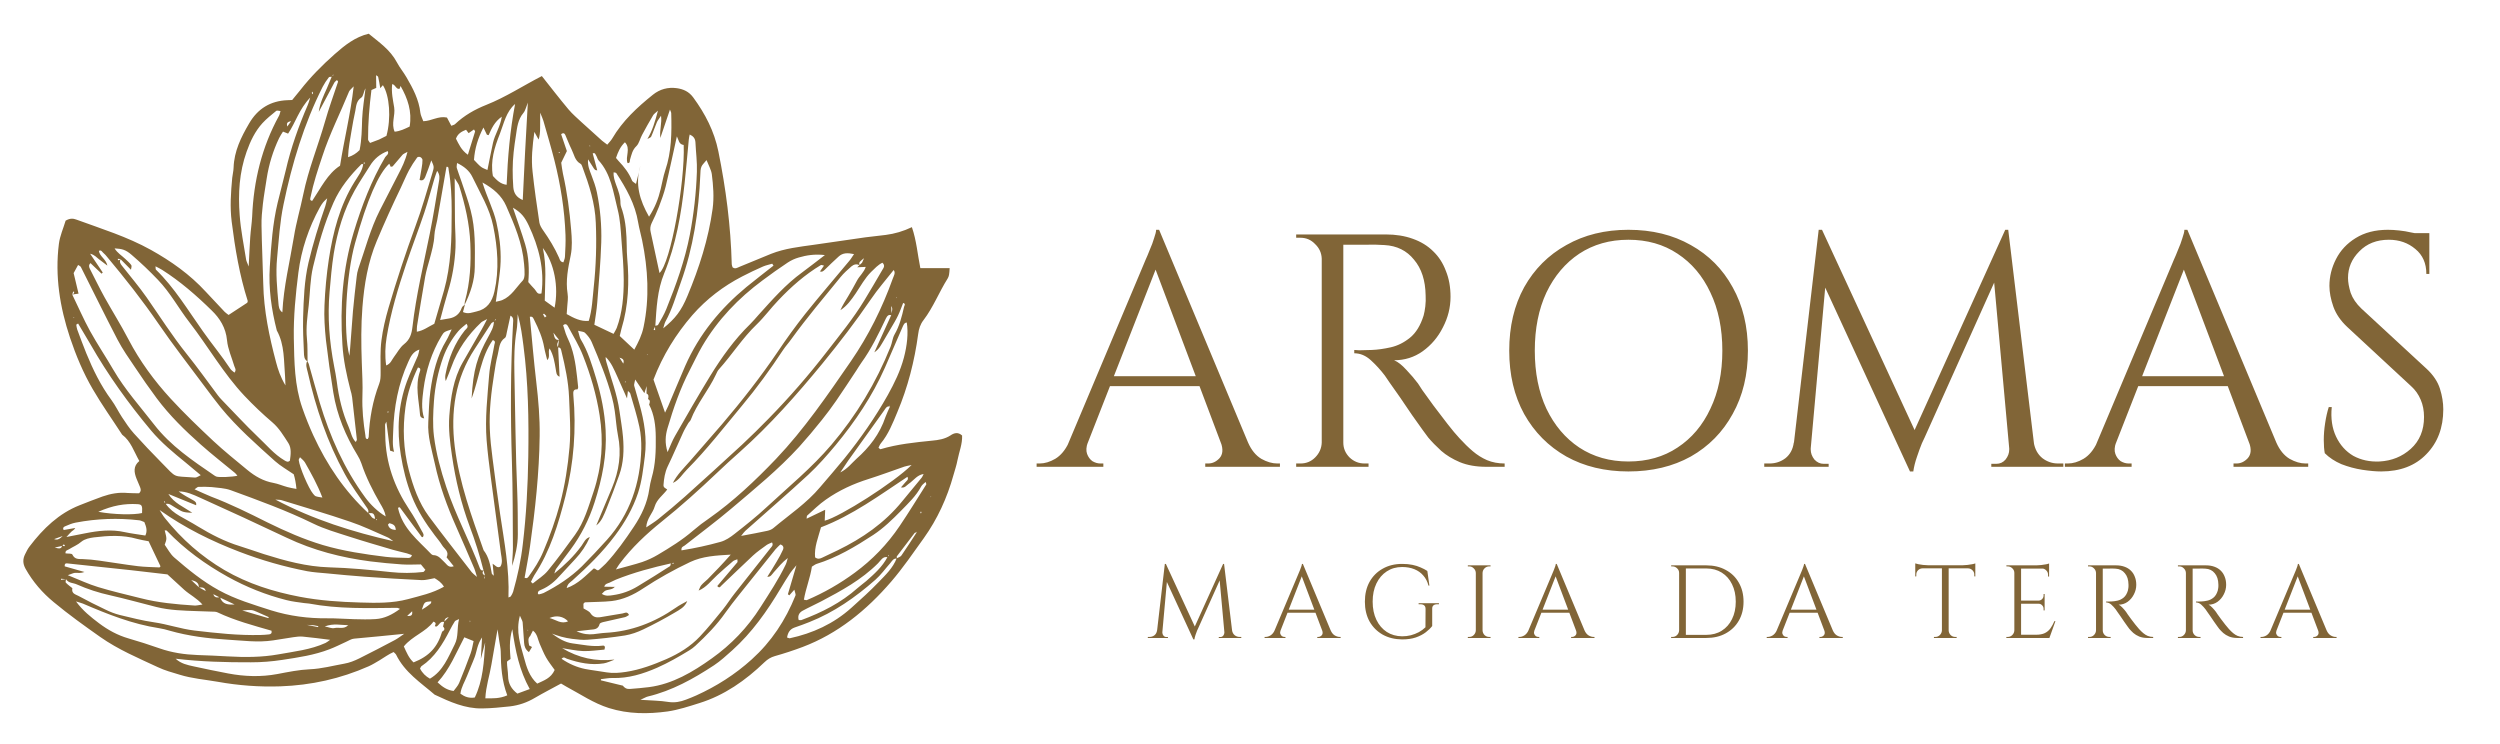
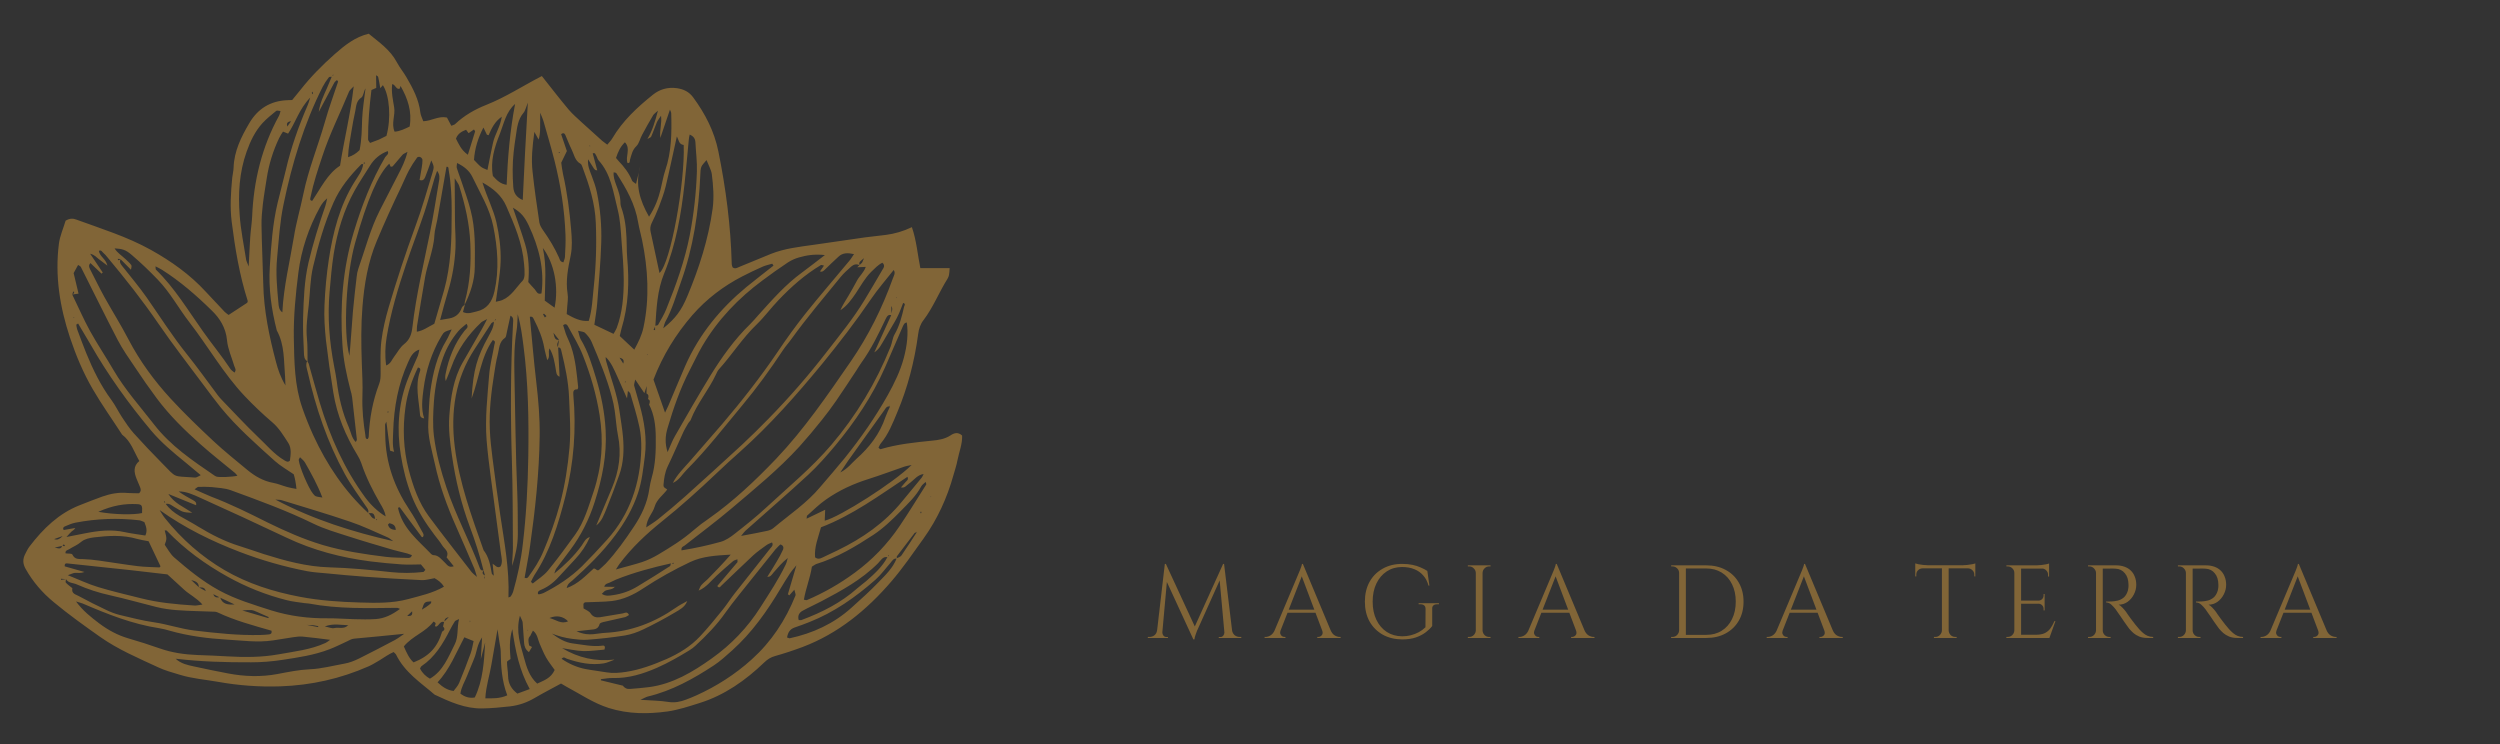
<svg xmlns="http://www.w3.org/2000/svg" fill="none" viewBox="0 0 964 287" height="287" width="964">
  <rect x="0" y="0" width="964" height="287" fill="#333333" stroke="none" />
  <g clip-path="url(#clip0_1_28)">
-     <rect fill="white" height="287" width="964" />
    <path fill="#816537" d="M25.306 85.087C27.025 84.078 28.253 84.228 29.446 84.676C39.129 88.226 49.023 91.253 58.215 96.373C65.969 100.708 73.196 105.79 79.371 112.517C81.757 115.108 84.177 117.687 86.633 120.253C87.089 120.701 87.615 121.037 88.142 121.449C90.563 119.842 92.878 118.347 95.334 116.74C95.369 116.628 95.58 116.254 95.509 115.992C92.352 106.089 90.633 95.812 89.335 85.461C88.633 79.818 89.019 74.213 89.545 68.57C89.686 67.262 90.036 65.954 90.071 64.646C90.282 58.255 92.983 52.874 96.036 47.642C99.404 41.812 104.386 38.898 110.771 38.636C111.356 38.611 111.987 38.586 112.666 38.561C113.718 37.291 114.747 36.033 115.753 34.787C119.753 29.667 124.278 25.108 129.05 20.885C132.874 17.522 136.874 14.271 142.171 13C146.101 16.251 150.451 19.129 153.082 24.099C154.135 26.117 155.644 27.873 156.766 29.854C159.222 34.077 161.538 38.412 162.099 43.494C162.239 44.578 162.836 45.624 163.222 46.745C166.379 46.671 169.046 44.615 172.344 45.325C172.858 46.297 173.419 47.356 174.028 48.502C174.624 48.24 175.15 48.165 175.466 47.867C179.01 44.503 183.114 42.186 187.535 40.43C194.973 37.477 201.744 33.031 208.936 29.331C212.374 33.666 215.707 38.001 219.216 42.186C220.76 44.017 222.619 45.587 224.373 47.231C226.969 49.598 229.577 51.952 232.197 54.294C232.782 54.767 233.437 55.266 234.162 55.789C234.863 54.929 235.565 54.257 236.056 53.435C240.091 46.559 245.739 41.364 251.739 36.543C254.452 34.376 257.539 33.529 261.001 34.002C263.527 34.376 265.667 35.31 267.351 37.627C271.912 43.868 275.421 50.594 276.999 58.367C279.911 72.68 281.771 87.105 282.157 101.754C282.157 102.24 282.367 102.689 282.472 103.062C283.49 103.885 284.332 103.212 285.174 102.876C289.22 101.181 293.278 99.512 297.348 97.868C302.646 95.775 308.224 95.177 313.802 94.392C320.445 93.421 327.076 92.462 333.695 91.515C336.315 91.191 338.946 90.88 341.589 90.581C344.992 90.132 348.255 89.198 351.623 87.591C353.412 92.748 353.798 98.017 354.886 103.399C358.5 103.399 362.183 103.436 366.183 103.399C366.113 104.52 366.078 105.305 365.937 106.015C365.844 106.513 365.668 106.974 365.411 107.397C362.113 112.629 359.868 118.496 356.114 123.429C354.886 124.999 354.289 126.83 354.044 128.848C352.641 139.274 350.044 149.364 346.01 158.931C344.255 163.154 342.571 167.451 339.624 171.002C339.238 171.487 339.028 172.085 338.747 172.646C339.098 172.907 339.379 173.281 339.554 173.206C346.045 171.263 352.711 170.59 359.377 169.918C361.868 169.694 364.288 169.32 366.499 167.9C367.797 167.003 369.376 166.442 370.989 167.937C371.13 171.188 369.832 174.253 369.2 177.467C368.849 179.41 368.183 181.278 367.657 183.184C365.201 192.041 361.447 200.188 356.219 207.512C352.149 213.193 348.185 218.985 343.694 224.217C334.116 235.353 323.03 244.359 309.487 249.479C305.979 250.8 302.412 251.97 298.786 252.992C297.208 253.44 296.015 254.188 294.787 255.346C287.454 262.409 279.28 268.127 269.667 271.116C265.632 272.387 261.562 273.732 257.457 274.33C249.844 275.377 242.336 275.377 234.793 273.022C228.864 271.154 223.777 267.641 218.374 264.764C217.719 264.39 217.041 263.991 216.339 263.568C212.936 265.436 209.568 267.155 206.305 269.061C203.264 270.88 200.025 271.988 196.587 272.387C193.043 272.761 189.465 273.134 185.886 273.172C179.36 273.284 173.466 270.631 167.607 267.865C162.204 263.194 156.065 259.307 152.696 252.357C152.556 252.095 152.24 251.908 151.784 251.422C149.925 252.207 148.171 253.515 146.311 254.636C144.943 255.421 143.61 256.28 142.171 256.916C131.26 261.737 119.928 264.24 108.14 264.651C100.024 264.925 91.966 264.34 83.967 262.895C79.055 262.036 74.073 261.662 69.267 260.167C66.425 259.308 63.513 258.523 60.846 257.252C53.303 253.739 45.585 250.488 38.673 245.63C32.569 241.332 26.464 236.96 20.71 232.177C16.395 228.626 12.676 224.366 9.834 219.284C8.747 217.303 8.747 215.547 9.694 213.678C10.22 212.632 10.711 211.586 11.413 210.689C16.676 203.775 22.745 197.945 30.744 194.806C33.668 193.635 36.603 192.514 39.55 191.443C42.673 190.359 45.901 189.761 49.233 190.098C50.742 190.21 52.321 190.172 53.619 190.21C54.601 189.276 54.251 188.491 53.97 187.743C53.502 186.697 53.058 185.638 52.637 184.567C51.689 182.138 51.303 179.746 53.724 177.766C51.654 174.141 50.462 170.105 47.093 167.601C43.304 161.734 39.235 156.053 35.726 149.999C32.113 143.796 29.306 137.107 26.99 130.193C23.096 118.459 21.131 106.463 22.71 94.019C23.096 90.954 24.429 88.04 25.306 85.087ZM208.305 43.457C208.305 46.147 208.27 47.792 208.27 49.399C208.305 50.819 208.024 53.061 207.673 53.808C207.252 53.024 206.831 52.201 206.059 50.856C205.287 56.387 204.796 61.32 205.358 66.215C206.059 72.792 207.007 79.295 207.989 85.835C208.164 86.881 208.831 87.965 209.462 88.862C211.778 92.15 213.883 95.588 215.567 99.363C215.848 100.035 215.953 100.97 217.251 101.156C217.427 100.484 217.812 99.774 217.848 99.026C217.988 96.224 218.163 93.421 218.058 90.655C217.707 80.864 216.164 71.26 213.778 61.806C212.48 56.686 210.971 51.678 209.533 46.596C209.322 45.849 208.971 45.176 208.305 43.457ZM237.495 219.583C241.459 218.462 244.617 217.714 247.669 216.705C249.751 215.983 251.739 215.061 253.633 213.94C258.405 211.1 263.106 208.222 267.351 204.523C269.293 202.853 271.316 201.309 273.421 199.889C282.823 193.274 291.208 185.352 299.207 176.981C310.084 165.545 319.1 152.354 328.117 139.274C334.853 129.483 340.186 118.795 344.255 107.435C344.606 106.388 345.448 105.267 344.606 104.109C341.659 107.883 338.467 111.471 335.765 115.469C329.941 124.027 323.626 132.211 317.1 140.208C307.172 152.279 296.822 163.976 285.244 174.29C282.25 176.931 279.303 179.634 276.403 182.399C269.561 188.902 262.545 195.217 255.212 201.085C249.213 205.905 243.634 211.137 238.933 217.378C238.582 217.826 238.302 218.312 237.495 219.583ZM229.916 202.617C231.928 197.784 233.951 192.95 235.986 188.117C238.688 181.615 239.74 174.851 238.266 167.788C237.67 164.723 237.495 161.547 237.039 158.408C236.781 156.614 236.419 154.845 235.951 153.101C233.986 145.739 231.074 138.788 228.127 131.837C227.566 130.53 226.583 129.334 225.601 128.362C225.075 127.839 224.092 127.876 222.9 127.54C223.356 128.997 223.461 130.044 223.917 130.828C226.759 135.5 228.303 140.769 229.881 145.963C231.811 152.391 233.179 159.043 233.53 165.882C234.056 175.486 232.197 184.604 229.285 193.648C227.157 200.325 224.069 206.404 220.023 211.885C218.198 214.388 216.304 216.78 214.479 219.284C214.094 219.807 213.988 220.517 213.743 221.152C217.707 217.939 221.251 214.538 224.233 210.465C225.145 209.194 225.741 207.512 227.461 207.101C226.057 210.265 224.186 213.08 221.847 215.547C219.953 217.54 218.093 219.546 216.269 221.564C214.129 224.03 211.743 226.123 208.796 227.356C208.129 227.655 207.252 227.879 207.428 229C207.568 229.075 207.708 229.224 207.814 229.187C208.41 229.038 209.041 228.925 209.603 228.664C214.971 225.936 220.023 222.647 224.408 218.35C227.683 215.061 230.887 211.673 234.021 208.185C242.863 198.357 246.932 186.435 247.283 173.02C247.318 170.217 247.143 167.339 246.546 164.611C245.634 160.276 244.266 156.016 243.038 151.756C242.933 151.382 242.512 151.158 242.126 150.747C241.985 151.756 241.915 152.466 241.775 153.624C240.407 150.597 239.249 147.907 238.056 145.253C236.828 142.563 235.705 139.76 233.565 137.667C233.495 138.377 233.635 138.975 233.811 139.573C235.565 145.926 238.021 152.055 238.898 158.669C239.354 161.958 239.951 165.209 240.231 168.498C240.652 173.505 240.477 178.476 238.758 183.222C237.237 187.557 235.612 191.854 233.881 196.114C232.899 198.469 232.057 201.01 229.916 202.617ZM309.978 231.242C310.54 231.317 310.89 231.504 311.136 231.392C317.685 228.602 323.848 225.076 329.625 220.816C336.291 215.921 342.15 209.904 346.922 202.804C350.465 197.572 353.763 192.153 357.166 186.809C357.237 186.66 357.061 186.286 356.921 185.837C356.289 186.435 355.588 186.884 355.202 187.594C353.237 191.256 350.29 194.022 347.518 196.862C344.15 200.3 340.642 203.7 336.712 206.279C329.801 210.801 322.714 215.024 314.855 217.453C314.294 217.64 313.767 218.088 313.066 218.499C312.434 222.797 310.715 226.87 309.978 231.242ZM358.85 191.406L358.921 191.742L359.061 191.443L358.85 191.406ZM345.799 114.722L345.554 114.647L345.589 114.983L345.799 114.722ZM204.27 265.698C200.235 258.411 198.762 251.011 197.534 242.603C196.236 247.087 196.622 250.675 196.867 254.113C196.306 254.561 195.464 254.935 195.499 255.271C195.499 257.065 195.885 258.859 195.92 260.69C195.955 263.568 197.183 265.698 199.499 267.454C200.867 266.931 202.305 266.408 204.27 265.698ZM27.832 113.563C28.078 113.414 28.394 113.264 28.534 113.04C28.639 112.891 28.534 112.554 28.534 112.33C28.347 112.455 28.206 112.592 28.113 112.741C27.996 113.015 27.914 113.302 27.867 113.601C30.148 118.272 32.218 123.093 34.709 127.615C37.55 132.772 40.813 137.592 43.76 142.675C48.216 150.298 54.075 156.801 59.408 163.677C65.828 171.973 74.284 177.616 82.634 183.334C82.914 183.533 83.195 183.683 83.476 183.782C84.493 184.119 89.475 183.932 91.545 183.446C91.241 183.022 90.925 182.661 90.598 182.362C86.177 178.7 81.651 175.187 77.371 171.375C71.266 165.957 65.407 160.239 60.461 153.624C57.56 149.713 54.765 145.727 52.075 141.666C49.725 138.19 47.269 134.715 45.304 130.941C40.498 121.71 35.902 112.293 31.2 102.988C31.025 102.614 30.534 102.464 30.113 102.165C29.528 103.237 28.955 104.283 28.394 105.305C29.025 107.97 29.657 110.611 30.288 113.227C29.329 113.377 28.511 113.489 27.832 113.563ZM210.726 121.897C210.421 121.573 210.106 121.262 209.778 120.963C209.743 120.925 209.533 121.112 209.392 121.187C209.626 121.586 209.86 121.997 210.094 122.42C210.258 122.271 210.468 122.096 210.726 121.897ZM137.189 170.441C137.365 170.067 137.61 169.768 137.61 169.507C137.026 164.076 136.417 158.657 135.786 153.251C135.646 152.254 135.423 151.282 135.119 150.336C133.646 144.581 132.383 138.788 132.032 132.809C131.05 118.123 132.137 103.698 136.382 89.572C139.47 79.407 143.189 69.653 148.521 60.61C148.942 59.937 150.1 59.451 149.504 58.255C146.557 59.352 144.265 61.258 142.627 63.973C140.663 67.15 138.558 70.214 136.733 73.502C132.558 81.014 130.102 89.235 128.699 97.756C127.927 102.651 127.506 107.622 127.085 112.592C126.243 122.233 127.015 131.763 128.839 141.217C129.237 143.161 129.576 145.116 129.857 147.085C130.629 153.213 132.032 159.118 134.488 164.723C135.33 166.629 135.575 168.871 137.189 170.441ZM181.185 239.95C181.255 239.85 181.302 239.75 181.325 239.651C181.302 239.476 181.267 239.314 181.22 239.165C181.173 239.314 181.15 239.451 181.15 239.576C181.15 239.701 181.161 239.825 181.185 239.95ZM136.382 33.292C135.295 34.45 134.804 34.824 134.593 35.31C131.19 43.644 127.085 51.678 124.278 60.311C122.559 65.468 120.84 70.625 119.753 75.969C119.647 76.529 119.296 77.277 120.384 77.464C123.682 72.568 126.278 67 131.12 63.898C132.699 53.734 135.154 44.167 136.382 33.292ZM110.069 148.617C109.999 146.898 109.999 146.113 109.929 145.291C109.403 139.237 109.824 132.996 106.736 127.428C104.666 119.393 103.509 111.172 104.035 102.876C104.561 94.617 105.122 86.283 107.052 78.211C108.034 74.063 109.192 69.915 110.175 65.73C112.174 56.985 115.157 48.651 118.665 40.505C118.946 39.907 119.121 39.197 119.612 37.627C115.332 42.074 113.929 47.343 111.087 51.529C110.315 51.23 109.754 51.006 109.122 50.744C108.596 51.603 108.034 52.388 107.613 53.285C105.274 58.193 103.684 63.363 102.842 68.794C102.351 72.082 101.754 75.334 101.368 78.66C101.053 81.425 100.772 84.265 100.842 87.068C100.947 94.505 101.333 101.941 101.509 109.415C101.719 119.767 103.824 129.782 106.456 139.685C107.192 142.488 108.105 145.291 110.069 148.617ZM240.336 140.208C240.722 138.975 240.407 138.303 238.898 137.929C239.6 139.013 239.986 139.61 240.336 140.208ZM24.148 206.69C22.429 207.325 21.622 207.587 20.851 207.886C21.728 208.148 22.57 208.334 24.148 206.69ZM29.306 231.915C31.937 235.503 35.025 237.932 38.182 240.323C41.655 242.939 45.374 244.957 49.479 246.153C53.526 247.324 57.537 248.607 61.513 250.002C66.284 251.684 71.196 252.394 76.213 252.581C80.096 252.705 83.967 252.88 87.826 253.104C94.387 253.478 100.912 253.478 107.368 252.319C113.508 251.198 119.752 250.563 125.541 247.91C126.103 247.648 126.594 247.2 127.296 246.714C123.542 246.265 120.174 245.779 116.77 245.48C115.542 245.368 114.315 245.518 113.087 245.705C110.467 246.128 107.859 246.539 105.263 246.938C99.334 247.835 93.439 246.975 87.545 246.639C80.073 246.19 72.67 245.256 65.442 243.201C64.086 242.777 62.718 242.453 61.338 242.229C51.093 240.66 41.48 236.848 31.937 232.737C31.095 232.401 30.183 232.214 29.306 231.915ZM158.836 214.052C158.205 213.803 157.561 213.579 156.907 213.379C155.082 212.894 153.258 212.52 151.468 211.997C145.75 210.315 140.066 208.671 134.418 206.84C129.822 205.345 125.155 204.037 120.735 201.869C110.42 196.824 99.684 192.938 88.949 189.014C86.633 188.192 84.072 188.117 81.616 187.818C79.932 187.669 78.213 187.706 76.494 187.743C76.143 187.743 75.827 188.154 75.02 188.678C77.441 189.724 79.371 190.696 81.371 191.48C88.844 194.321 96.001 197.871 103.158 201.458C110.069 204.859 117.121 207.961 124.489 210.166C132.453 212.52 140.628 213.716 148.802 214.725C151.574 215.061 154.38 215.024 157.187 215.136C157.749 215.136 158.485 215.211 158.836 214.052ZM162.66 235.092C163.888 234.307 164.555 233.97 165.116 233.485C165.537 233.036 166.414 232.849 166.274 231.878C163.643 232.065 163.643 232.065 162.66 235.092ZM219.04 239.576C217.286 237.67 214.585 237.11 211.883 238.305C214.444 238.978 216.374 240.809 219.04 239.576ZM154.24 234.793C153.468 234.456 153.328 234.381 153.153 234.381C141.82 234.494 130.453 234.867 119.191 232.737C118.595 232.625 117.963 232.662 117.332 232.55C115.051 232.214 112.701 231.99 110.42 231.392C102.561 229.399 95.018 226.397 87.791 222.386C79.195 217.602 71.266 211.885 64.32 204.635C64.179 204.448 63.794 204.56 63.513 204.523C64.355 207.774 64.355 207.774 63.513 210.053C64.635 211.623 65.653 213.641 67.162 214.949C72.6 219.658 78.143 224.179 84.423 227.617C90.843 231.13 97.72 233.148 104.561 235.353C111.648 237.558 118.875 238.492 126.243 238.417C129.681 238.38 133.084 238.679 136.488 238.754C139.294 238.829 142.101 238.903 144.873 238.716C148.206 238.492 151.153 237.072 154.24 234.793ZM180.413 59.675C181.43 56.424 182.342 53.584 183.185 50.744C183.255 50.557 182.939 50.258 182.764 49.922C182.062 50.42 181.372 50.894 180.694 51.342C180.343 50.856 180.062 50.482 179.711 50.034C178.062 50.707 176.554 51.454 175.817 53.472C176.904 55.565 177.817 57.844 180.413 59.675ZM144.767 200.038L145.329 200.636C145.352 200.512 145.376 200.387 145.399 200.262C145.142 200.213 144.896 200.175 144.662 200.15C144.311 197.908 143.925 197.647 141.855 197.945C142.312 197.086 141.961 196.451 141.47 195.741C138.558 191.443 135.435 187.295 132.944 182.736C126.243 170.516 121.752 157.287 118.665 143.534C118.349 142.152 117.718 140.694 118.454 139.199C118.665 139.61 118.981 139.984 119.086 140.433C120.489 145.328 121.787 150.261 123.261 155.157C127.225 168.348 132.734 180.755 140.803 191.779C142.803 194.545 145.75 197.385 148.732 199.141C148.416 197.198 147.504 195.666 146.592 194.134C143.75 189.201 141.154 184.118 139.329 178.625C138.955 177.554 138.464 176.532 137.856 175.561C133.295 168.087 129.927 160.127 128.524 151.345C127.424 144.643 126.477 137.916 125.682 131.165C125.226 126.718 124.91 122.233 125.12 117.749C125.354 111.795 125.916 105.865 126.804 99.961C128.418 89.422 131.05 79.22 136.698 70.139C137.996 67.972 139.75 65.954 140.066 63.188C140.323 63.114 140.569 63.039 140.803 62.964C140.639 62.815 140.487 62.665 140.347 62.516C140.277 62.79 140.218 63.051 140.171 63.3C139.891 63.3 139.47 63.188 139.329 63.338C135.014 67.673 131.155 72.344 128.594 78.136C125.085 86.096 122.7 94.43 120.7 102.95C119.577 107.808 119.577 112.779 119.051 117.674C118.56 121.934 117.928 126.157 118.349 130.492C118.665 133.444 118.525 136.434 118.595 139.349C117.226 138.639 117.226 137.144 117.191 135.911C116.981 131.464 116.77 126.979 116.876 122.495C117.086 115.395 117.332 108.257 118.946 101.306C120.7 93.869 122.945 86.657 125.436 79.482C125.717 78.697 125.822 77.875 126.173 76.455C125.331 77.277 124.945 77.576 124.664 77.95C124.173 78.572 123.729 79.245 123.331 79.968C119.051 87.778 116.174 96.224 115.051 105.155C113.999 113.526 113.157 121.934 113.297 130.417C113.472 139.536 113.543 148.654 116.595 157.361C117.835 160.924 119.238 164.424 120.805 167.862C126.068 179.298 132.909 189.425 141.996 197.833C142.943 198.506 143.259 200.113 144.767 200.038ZM37.901 197.348C43.901 198.469 51.654 198.581 54.777 197.833C54.952 194.918 54.742 194.507 52.917 194.395C48.076 194.134 43.445 194.881 37.901 197.348ZM213.848 118.646C215.497 110.649 213.743 101.455 209.322 95.626C210.866 102.763 210.129 109.266 210.059 115.918C211.252 116.777 212.339 117.562 213.848 118.646ZM138.663 57.882C139.505 53.771 139.505 49.81 139.645 45.849C139.821 41.925 140.487 38.001 140.943 34.077C140.207 35.273 140.136 37.104 139.329 37.627C137.4 38.898 137.365 40.841 137.014 42.709C136.453 45.275 135.961 47.867 135.54 50.482C135.049 53.696 134.312 56.873 134.207 60.61C136.067 60.012 137.33 59.19 138.663 57.882ZM204.586 245.107C203.393 246.078 203.779 247.386 203.989 248.657L204.06 248.919C204.41 249.093 204.773 249.28 205.147 249.479C204.773 250.127 204.375 250.787 203.954 251.46C202.586 250.451 202.2 249.255 202.095 247.91C201.931 245.269 201.744 242.628 201.533 239.987C201.463 239.314 201.007 238.716 200.481 237.408C198.797 243.612 200.727 248.657 202.06 253.627C203.007 257.177 204.13 260.914 207.147 263.605C209.708 262.372 212.41 261.587 213.883 258.336C212.76 256.729 211.532 255.234 210.585 253.552C209.603 251.833 208.901 250.002 208.094 248.208C207.357 246.527 207.252 244.471 205.498 243.164C205.042 244.023 204.761 244.546 204.48 245.144L204.586 245.107ZM182.764 61.656C183.886 62.815 184.623 63.674 185.5 64.347C186.167 64.87 187.044 65.132 187.956 65.543C188.693 61.843 189.359 58.442 190.096 55.079C190.833 51.753 192.903 48.913 193.499 44.989C190.693 46.932 189.535 49.586 188.412 52.127C188.014 52.052 187.792 51.99 187.745 51.94C187.324 51.118 186.938 50.295 186.412 49.174C184.342 53.173 183.079 57.172 182.764 61.656ZM187.079 247.723C186.588 249.591 186.096 251.46 185.395 254.15C185.57 251.086 185.711 248.844 185.886 245.779C183.956 248.582 183.886 251.161 183.044 253.366C182.132 255.832 181.009 258.186 180.097 260.615C179.22 262.895 177.852 264.913 177.536 267.492C179.185 268.687 180.869 269.323 183.079 268.949C186.237 262.409 186.658 255.159 187.079 247.723ZM195.604 268.127C193.464 262.447 193.148 256.878 193.078 251.273C193.078 250.002 192.727 248.732 192.552 247.424C192.341 246.116 192.166 244.808 191.85 242.678C190.973 247.797 190.201 251.983 189.5 256.206C188.798 260.503 187.36 264.651 187.149 269.285C190.026 269.285 192.587 269.435 195.604 268.127ZM75.652 194.844C72.073 193.399 68.495 191.941 64.916 190.471C67.126 194.022 70.775 195.442 74.143 197.721C70.073 197.647 70.109 197.123 67.547 195.703C66.355 195.068 65.302 193.872 63.758 194.358C63.712 194.034 63.653 193.698 63.583 193.349C63.548 193.312 63.302 193.386 63.197 193.386C63.431 193.685 63.665 193.984 63.899 194.283C65.337 196.301 67.232 197.759 69.267 198.954C71.582 200.3 73.968 201.533 76.248 202.953C81.406 206.092 86.703 208.82 92.422 210.577C95.544 211.548 98.667 212.669 101.789 213.678C109.999 216.257 118.244 218.499 126.91 218.761C134.839 218.985 142.733 219.732 150.627 220.592C154.837 221.04 159.035 221.028 163.222 220.555C163.432 220.517 163.608 220.181 164.029 219.732C163.362 218.948 162.66 218.088 162.309 217.64C159.573 217.677 157.257 217.789 154.977 217.64C150.931 217.366 146.896 216.979 142.873 216.481C131.681 215.024 120.84 212.258 110.49 207.325C99.404 202.069 88.27 196.924 77.09 191.892C74.494 190.733 71.863 189.462 68.881 189.5C70.705 190.845 72.6 191.854 74.494 192.901C75.196 193.312 75.862 193.76 75.617 194.806L75.652 194.844ZM165.783 261.699C170.87 258.747 172.835 253.403 175.326 248.507C176.869 245.518 176.133 242.229 177.01 238.716C176.098 239.165 175.606 239.277 175.396 239.576C174.694 240.672 174.051 241.806 173.466 242.977C170.695 248.395 167.607 253.478 162.52 256.878C162.309 257.028 162.204 257.402 161.959 257.775C162.836 259.532 164.169 260.802 165.783 261.699ZM179.045 245.742C175.852 251.796 173.396 258.074 168.73 263.119C170.624 264.876 172.379 266.109 174.905 266.445C175.641 265.436 176.554 264.502 177.045 263.343C178.612 259.557 180.097 255.732 181.5 251.871C182.027 250.376 182.272 248.732 182.623 247.2C181.325 246.676 180.272 246.228 179.045 245.742ZM201.569 77.127C201.884 70.737 202.165 64.608 202.481 58.517C202.796 52.426 203.147 46.372 203.533 39.57C202.832 41.289 202.586 42.672 201.814 43.569C199.674 46.11 199.393 49.212 198.937 52.276C198.586 54.419 198.294 56.561 198.06 58.704C197.569 63.151 197.604 67.635 197.92 72.12C198.095 74.474 199.113 76.081 201.569 77.127ZM197.779 80.08C199.464 85.05 201.112 89.609 202.516 94.243C203.919 99.026 204.13 103.997 203.709 108.78C204.621 109.789 205.323 110.686 206.129 111.471C206.831 112.181 207.077 113.713 208.796 113.152C210.024 103.847 207.778 95.252 203.884 86.956C202.34 83.705 201.007 81.986 197.779 80.08ZM198.621 40.093C195.113 43.12 194.306 47.605 192.762 51.566C190.692 56.761 189.008 62.105 190.061 67.86C191.534 69.429 192.868 70.924 195.359 71.26C195.78 60.647 196.657 50.333 198.621 40.093ZM55.654 201.309C54.917 201.047 54.321 200.711 53.759 200.636C45.503 199.665 37.293 199.963 29.13 201.533C27.762 201.795 26.464 202.355 25.166 202.916C24.675 203.103 24.008 203.514 24.569 204.373C26.043 204.099 27.528 203.838 29.025 203.588C28.639 204.298 28.078 204.56 27.657 204.896C27.131 205.345 26.71 205.905 25.622 207.064C28.639 206.466 30.744 206.055 32.849 205.644C37.901 204.635 42.989 204.037 48.111 205.195C50.707 205.756 53.338 206.055 56.04 206.503C56.882 204.747 56.461 203.215 55.654 201.309ZM128.032 29.592C127.611 29.667 126.98 29.555 126.804 29.817C125.892 30.963 125.097 32.183 124.419 33.479C117.226 47.754 112.595 63.039 109.333 78.809C107.894 85.648 107.508 92.599 106.842 99.549C106.28 105.379 106.842 111.134 107.368 116.927C107.473 118.123 107.543 119.505 108.876 120.44C109.368 110.424 111.753 100.97 113.332 91.328C114.209 85.797 115.823 80.416 116.946 74.922C118.91 65.318 122.629 56.312 125.296 46.97C126.769 41.738 128.664 36.655 130.348 31.536C130.418 31.386 130.102 31.125 129.927 30.863C129.541 31.237 129.12 31.498 128.909 31.872C126.945 35.497 125.015 39.159 122.91 43.158C123.401 39.608 124.805 36.842 126.068 34.002C126.723 32.507 127.354 31 127.962 29.48C128.173 29.331 128.371 29.169 128.559 28.994C128.594 28.994 128.488 28.808 128.453 28.695C128.313 28.994 128.173 29.293 128.032 29.592ZM351.518 179.298C349.904 179.634 349.308 179.746 348.711 179.933C344.15 181.503 339.589 183.222 334.993 184.679C329.134 186.51 323.556 189.051 318.469 192.639C315.872 194.433 313.592 196.712 311.206 198.842C311.066 198.992 311.136 199.366 311.031 200.001C313.346 198.88 315.557 197.833 318.188 196.563C318.118 198.319 318.048 199.515 318.013 200.786C323.907 199.291 344.712 186.062 351.518 179.298ZM113.262 182.885C110.666 181.091 108.175 179.709 106.035 177.803C98.772 171.263 91.44 164.835 85.16 157.175C82.938 154.384 80.774 151.557 78.669 148.691C72.775 140.769 66.67 132.959 61.092 124.812C54.917 115.806 48.216 107.323 41.27 99.026C40.872 98.503 40.428 98.03 39.936 97.606C39.41 97.233 39.094 96.186 38.112 96.747C38.498 98.989 40.883 99.886 41.41 102.427C40.112 101.455 39.129 100.671 38.112 99.923C37.235 99.288 36.568 98.279 34.744 97.831C36.638 100.671 38.147 102.876 39.62 105.08C39.457 105.23 39.305 105.379 39.164 105.529C37.738 104.159 36.311 102.801 34.884 101.455C34.077 102.24 34.323 102.988 34.709 103.772C36.568 107.397 38.358 111.097 40.322 114.647C43.339 120.066 46.637 125.298 49.514 130.828C53.935 139.312 59.513 146.86 65.828 153.736C71.056 159.417 76.634 164.761 82.248 170.03C86.458 173.954 90.948 177.541 95.369 181.204C98.351 183.67 101.614 185.539 105.438 186.211C107.263 186.548 109.017 187.332 110.841 187.818C111.859 188.117 112.911 188.267 114.314 188.528C114.104 186.336 113.753 184.455 113.262 182.885ZM95.895 102.763C96.141 98.354 96.246 94.878 96.492 91.44C96.667 88.787 97.088 86.171 97.229 83.518C97.79 69.691 100.983 56.648 107.578 44.653C107.859 44.167 107.929 43.532 108.175 42.822C107.403 42.747 106.806 42.523 106.526 42.747C104.701 44.242 102.807 45.736 101.193 47.493C98.351 50.632 96.562 54.369 95.088 58.517C92.247 66.514 91.79 74.661 92.422 82.957C92.808 88.712 94.036 94.43 94.913 100.147C95.018 100.783 95.369 101.343 95.895 102.763ZM272.438 61.731C271.526 62.889 270.789 63.487 270.474 64.272C270.088 65.169 270.088 66.215 270.053 67.187C269.456 81.5 267.351 95.514 262.51 108.929C260.685 114.012 259.212 119.281 256.58 124.027C256.23 124.7 256.089 125.485 255.738 126.606C260.44 122.794 262.685 119.879 265.106 114.049C269.597 103.287 273.175 92.188 274.789 80.491C275.385 76.044 275.035 71.559 274.473 67.15C274.228 65.468 273.28 63.861 272.438 61.731ZM61.899 218.387C60.355 215.098 58.776 211.735 57.303 208.708C55.619 208.372 54.251 208.185 52.917 207.811C47.374 206.204 41.796 206.541 36.217 207.213C34.568 207.438 32.674 207.811 31.411 208.858C29.902 210.166 28.183 210.801 26.604 211.81C26.043 212.146 25.096 212.221 25.271 213.379C26.218 213.529 27.657 213.342 27.902 213.828C28.815 215.734 30.253 215.547 31.832 215.584C34.007 215.659 36.171 215.858 38.322 216.182C43.269 216.855 48.181 217.714 53.128 218.312C55.9 218.649 58.706 218.649 61.513 218.798C61.583 218.773 61.712 218.636 61.899 218.387ZM261.001 52.575C259.562 59.003 258.229 65.468 256.686 71.896C256.019 74.586 255.037 77.24 254.054 79.818C253.212 81.961 252.277 84.053 251.248 86.096C250.733 87.192 250.616 88.314 250.897 89.46C252.019 94.766 253.154 100.035 254.3 105.267C258.615 101.53 264.194 70.177 263.632 55.901C261.703 55.677 261.703 53.883 261.001 52.575ZM150.1 63.114C145.925 67 141.575 76.978 136.909 93.757C133.541 105.828 132.207 127.652 134.733 137.219C134.874 135.873 134.944 135.089 135.014 134.267C135.342 129.483 135.704 124.712 136.102 119.954C136.523 115.519 137.002 111.085 137.54 106.65C137.634 105.653 137.833 104.682 138.137 103.735C140.803 96.149 142.803 88.301 146.451 81.126C148.837 76.467 151.223 71.821 153.609 67.187C154.942 64.608 156.275 62.03 157.117 58.554C156.135 59.115 155.538 59.302 155.187 59.713C153.924 61.158 152.673 62.628 151.433 64.123C151.293 64.272 150.907 64.235 150.662 64.309C150.474 63.911 150.287 63.512 150.1 63.114ZM186.026 70.363C187.816 76.193 190.236 80.64 191.394 85.648C192.552 90.693 193.183 95.775 193.043 100.858C192.868 105.865 191.885 110.873 191.184 116.366C192.306 116.067 193.043 115.992 193.71 115.694C197.183 114.236 199.078 110.798 201.604 108.145C202.06 107.659 202.235 106.65 202.27 105.865C202.294 104.545 202.235 103.224 202.095 101.904C201.463 93.832 198.341 86.582 195.183 79.407C193.429 75.446 190.342 72.755 186.026 70.363ZM30.113 124.737C29.879 124.887 29.645 125.036 29.411 125.186C29.516 125.783 29.551 126.456 29.762 127.017C30.885 130.106 32.054 133.17 33.27 136.21C35.867 142.563 38.884 148.729 42.953 154.222C44.497 156.315 45.62 158.707 47.023 160.837C48.462 163.004 49.9 165.209 51.619 167.115C55.057 170.927 58.578 174.651 62.18 178.289C68.46 184.679 66.355 183.446 74.775 184.118C75.079 184.168 75.383 184.156 75.687 184.081C76.178 183.932 76.599 183.633 77.406 183.222C75.231 181.39 73.406 179.858 71.582 178.363C66.881 174.552 62.215 170.703 58.25 165.994C49.549 155.605 41.62 144.581 34.814 132.66C33.27 130.019 31.703 127.378 30.113 124.737ZM314.294 214.912C315.346 215.734 316.223 215.435 317.065 215.024C319.077 214.077 321.065 213.13 323.03 212.184C332.467 207.587 341.063 201.72 347.939 193.237C350.395 190.272 352.851 187.295 355.307 184.305C355.693 183.857 355.868 183.296 356.149 182.773C354.886 182.96 354.044 183.521 353.237 184.156C352.255 184.941 351.377 185.912 350.325 186.622C349.518 187.183 348.851 188.304 347.413 187.93C348.091 187.183 348.664 186.523 349.132 185.95C349.553 185.389 350.5 185.015 349.904 183.857C339.133 190.995 328.643 198.73 316.574 203.327C315.487 207.325 313.943 210.95 314.294 214.912ZM167.467 124.849C168.753 120.514 170.005 116.217 171.221 111.956C172.554 107.173 173.291 102.278 173.712 97.307C174.133 92.001 174.168 86.731 174.168 81.425C174.168 76.081 173.957 70.812 173.01 65.58C172.905 65.057 173.115 64.197 172.168 64.309C170.975 71.161 169.782 78.012 168.59 84.863C168.239 86.806 167.607 88.749 167.502 90.693C167.362 93.907 166.484 96.896 165.678 99.923C165.046 102.165 164.379 104.37 163.958 106.65C162.859 113.003 161.807 119.368 160.801 125.746C160.696 126.344 160.766 126.979 160.731 127.914C163.327 127.465 165.046 126.045 167.467 124.849ZM355.307 197.684C355.26 197.534 355.225 197.397 355.202 197.273C355.085 197.323 354.968 197.372 354.851 197.422C354.921 197.622 355.003 197.821 355.096 198.02C355.167 197.896 355.237 197.784 355.307 197.684ZM215.778 59.003C215.778 58.878 215.766 58.741 215.743 58.592C215.602 58.617 215.509 58.642 215.462 58.666C215.462 58.791 215.474 58.916 215.497 59.04C215.59 59.04 215.684 59.028 215.778 59.003ZM236.618 66.439C236.477 68.196 237.039 69.728 237.565 71.223C238.442 73.54 239.284 75.819 239.249 78.398C239.249 79.332 239.705 80.304 239.986 81.238C241.354 85.685 241.599 90.282 241.67 94.916C241.67 96.41 241.728 97.893 241.845 99.363C242.687 108.631 242.371 117.824 239.635 126.792C239.377 127.714 239.155 128.636 238.968 129.558C240.828 131.277 242.512 132.884 244.582 134.827C246.195 131.875 247.529 129.184 248.16 126.082C250.511 114.871 249.879 103.735 247.599 92.636C247.143 90.356 246.476 88.152 246.09 85.872C244.932 78.66 241.459 72.606 237.635 66.738C237.53 66.552 237.144 66.589 236.618 66.439ZM78.073 233.111C75.792 230.57 73.196 229.337 71.091 227.468C68.846 225.45 66.67 223.457 64.565 221.489C59.911 220.941 55.28 220.405 50.672 219.882C42.486 218.985 34.299 218.113 26.113 217.266C25.552 217.191 24.85 217.116 24.955 218.387C27.458 219.085 29.996 219.807 32.569 220.555C31.27 221.078 30.113 220.891 28.92 220.891C28.288 220.928 27.622 221.302 26.148 221.788C30.604 223.582 34.147 225.263 37.866 226.384C43.234 228.029 48.707 229.262 54.145 230.644C60.952 232.401 67.933 233.036 74.915 233.485C75.792 233.559 76.669 233.298 78.073 233.111ZM168.554 65.879C168.169 67 167.818 67.822 167.572 68.682C166.239 73.091 165.081 77.576 163.643 81.911C161.397 88.6 158.836 95.215 156.591 101.904C153.503 111.097 150.662 120.402 149.083 130.081C148.521 133.594 148.381 137.144 148.907 140.918C150.697 140.246 151.083 138.714 151.925 137.63C153.188 135.986 154.205 133.968 155.784 132.734C158.029 130.978 158.731 128.81 159.047 126.008C160.45 113.825 163.327 101.979 165.748 89.983C167.081 83.368 168.133 76.679 169.256 69.99C169.502 68.719 169.677 67.374 168.554 65.879ZM155.854 244.397C149.153 245.069 142.838 245.705 136.523 246.265C135.47 246.34 134.488 247.05 133.505 247.461C131.365 248.433 129.26 249.516 127.085 250.339C121.191 252.618 115.016 253.515 108.876 254.449C104.877 255.072 100.842 255.384 96.772 255.384C87.159 255.421 77.511 255.159 67.723 254.001C69.828 255.944 72.284 256.43 74.669 256.953C79.09 257.925 83.522 258.834 87.966 259.681C94.281 260.877 100.597 261.101 106.982 259.905C111.122 259.121 115.262 258.261 119.437 258.074C123.998 257.887 128.348 256.692 132.769 255.907C134.769 255.57 136.698 254.786 138.523 253.889C143.154 251.572 147.761 249.193 152.346 246.751C153.574 246.078 154.696 245.182 155.854 244.397ZM112.245 46.745C110.666 46.97 110.455 47.568 110.771 48.801C111.297 48.091 111.613 47.605 112.245 46.745ZM61.548 196.675C62.215 197.721 62.811 198.842 63.583 199.777C70.085 207.948 77.734 214.625 86.528 219.807C95.65 225.114 105.438 228.178 115.613 230.121C123.261 231.579 131.015 232.102 138.803 232.326C145.013 232.513 151.258 232.662 157.363 231.018C161.994 229.748 166.73 228.776 171.186 226.235C170.168 224.516 168.765 223.656 167.572 222.946C165.713 223.245 164.169 223.768 162.625 223.694C155.328 223.345 148.03 222.909 140.733 222.386C135.774 222.012 130.827 221.576 125.892 221.078C123.401 220.853 120.91 220.704 118.454 220.256C109.566 218.537 100.866 216.045 92.352 212.781C81.616 208.671 71.337 203.626 61.548 196.675ZM316.083 104.595L316.153 104.707C316.644 104.009 317.171 103.249 317.732 102.427C317.1 102.278 316.75 102.091 316.539 102.203C310.434 105.865 305.067 110.574 300.12 115.806C297.243 118.795 294.752 122.233 291.77 125.111C286.332 130.305 282.262 136.808 277.21 142.413C276.684 142.974 276.368 143.796 276.017 144.506C273.175 150.56 268.755 155.605 266.334 161.921C266.158 162.369 265.702 162.668 265.457 163.079C264.72 164.35 263.948 165.583 263.352 166.928C261.352 171.226 259.527 175.598 257.457 179.858C256.37 182.175 256.019 184.567 255.844 187.033C255.773 188.08 256.721 188.267 257.282 188.752C255.668 190.957 253.282 192.489 252.44 195.33C251.704 197.945 249.388 199.851 249.178 203.364C251.002 202.131 252.511 201.234 253.844 200.15C257.329 197.36 260.744 194.482 264.088 191.518C271.479 184.891 278.824 178.214 286.121 171.487C289.63 168.199 293.056 164.835 296.401 161.397C304.4 153.226 311.92 144.581 318.96 135.462C323.907 129.072 329.029 122.831 333.274 115.843C335.636 111.932 337.964 107.995 340.256 104.034C340.677 103.361 341.449 102.39 340.256 101.306C338.572 102.091 337.274 103.548 335.905 104.856C333.485 107.248 331.871 110.312 329.976 113.115C328.292 115.581 326.573 118.01 324.047 119.617C324.889 117.674 326.047 115.918 327.099 114.161C328.269 112.193 329.391 110.2 330.467 108.182C331.415 106.388 333.134 105.043 333.835 102.913C332.537 102.988 331.52 103.025 330.538 103.062L330.503 103.1C330.83 102.801 331.146 102.502 331.45 102.203C331.777 101.929 332.093 101.63 332.397 101.306C332.572 101.044 332.643 100.708 333.169 99.549C331.73 100.745 330.888 101.156 331.555 102.352C330.362 101.605 329.204 101.941 328.257 102.763C326.819 104.034 325.38 105.305 324.152 106.799C317.732 114.685 311.171 122.42 305.172 130.716C304.154 132.174 302.926 133.482 301.944 134.977C297.032 142.413 291.805 149.626 286.086 156.464C279.175 164.761 272.544 173.356 264.93 181.017C263.141 182.773 261.878 185.202 259.457 186.211C261.106 182.96 263.667 180.531 265.983 177.878C270.123 173.169 274.239 168.435 278.332 163.677C285.981 154.708 293.243 145.44 299.909 135.612C303.254 130.604 306.774 125.759 310.469 121.075C316.013 114.124 321.837 107.435 327.485 100.596C328.082 99.923 328.538 99.101 329.31 97.98C326.854 97.457 324.959 97.419 323.31 98.989C321.533 100.608 319.79 102.265 318.083 103.959C317.486 104.557 316.89 105.043 316.083 104.595ZM25.447 223.32C24.792 223.27 24.148 223.22 23.517 223.17C23.517 223.295 23.517 223.432 23.517 223.581C24.172 223.507 24.827 223.42 25.482 223.32C25.412 223.768 25.166 224.478 25.376 224.665C26.148 225.487 27.061 226.123 27.902 226.795C27.446 228.925 29.166 229.187 30.253 229.785C33.738 231.678 37.258 233.46 40.813 235.129C42.521 235.976 44.275 236.636 46.076 237.11C50.497 238.156 54.882 239.314 59.338 239.95C64.6 240.697 69.617 242.491 74.915 243.126C83.441 244.135 91.931 245.069 100.526 244.845C101.602 244.82 102.678 244.746 103.754 244.621C104.456 244.546 104.912 244.173 104.701 243.201C97.72 241.183 90.598 239.314 83.897 236.138C83.23 235.802 82.388 235.876 81.616 235.839C79.768 235.764 77.909 235.702 76.038 235.652C70.74 235.465 65.442 235.353 60.25 234.045C54.321 232.55 48.462 230.906 42.532 229.561C38.065 228.589 33.75 227.181 29.587 225.338C28.218 224.703 26.429 224.927 25.447 223.32ZM304.365 229.561C304.178 229.436 303.991 229.299 303.804 229.15C304.821 225.786 305.803 222.386 307.101 217.976C305.838 219.508 305.207 220.181 304.681 221.003C303.441 222.896 302.236 224.827 301.067 226.795C295.804 235.652 289.91 243.986 282.332 250.787C280.052 252.805 277.806 254.898 275.315 256.542C267.351 261.774 259.071 266.37 249.809 268.575C249.143 268.725 248.546 269.136 246.932 269.846C251.248 270.145 254.546 270.145 257.703 270.668C260.159 271.042 262.334 270.631 264.544 269.771C265.878 269.273 267.187 268.737 268.474 268.164C276.227 264.651 283.385 260.13 289.875 254.263C297.453 247.424 302.891 239.202 306.751 229.598C306.891 229.187 306.575 228.552 306.294 227.393C305.417 228.402 304.891 229 304.365 229.561ZM161.678 69.317L161.783 69.429C162.064 67.81 162.345 66.19 162.625 64.571C162.812 63.599 162.906 62.628 162.906 61.656C162.906 61.282 162.45 60.722 162.064 60.572C161.748 60.386 161.011 60.46 160.836 60.759C159.69 62.304 158.649 63.936 157.713 65.655C156.556 67.822 155.644 70.102 154.591 72.307C151.317 79.083 148.217 85.947 145.294 92.898C141.855 101.082 140.452 109.64 139.75 118.422C139.189 125.522 139.259 132.66 139.505 139.76C139.645 144.058 139.926 148.392 139.75 152.69C139.575 157.847 140.101 162.93 140.908 167.975C140.978 168.572 140.908 169.357 141.82 169.282C141.961 168.946 142.171 168.685 142.171 168.386C142.487 161.36 143.715 154.559 146.206 148.019C146.767 146.599 146.767 145.179 146.767 143.646C146.767 139.536 146.557 135.35 147.083 131.277C147.609 127.017 148.627 122.794 149.82 118.683C152.93 108.095 156.38 97.631 160.169 87.292C162.695 80.491 164.66 73.502 166.765 66.589C167.467 64.272 167.362 64.197 166.309 61.843C165.561 64.035 164.765 66.203 163.923 68.345C163.537 69.28 162.801 69.915 161.678 69.317ZM122.665 241.818C122.688 241.694 122.711 241.569 122.735 241.444C122.15 241.295 121.565 241.183 120.98 241.108C120.384 241.033 119.788 241.033 118.314 240.959C120.349 241.37 121.507 241.594 122.665 241.818ZM285.77 206.653C289.7 205.905 292.752 205.382 295.769 204.709C296.646 204.523 297.594 204.186 298.26 203.588C304.365 198.469 311.031 194.059 316.258 187.818C319.381 184.156 322.574 180.494 325.626 176.757C331.801 169.096 337.484 160.986 342.361 152.279C344.887 147.72 347.167 143.086 348.536 137.929C349.799 133.145 350.29 128.474 349.658 124.363C348.711 124.438 348.43 125.223 348.08 125.97C345.834 131.227 343.554 136.484 341.238 141.741C336.362 152.765 329.731 162.556 322.188 171.674C318.89 175.635 315.451 179.522 311.733 182.997C303.733 190.397 295.489 197.46 287.384 204.709C286.963 205.083 286.612 205.606 285.77 206.653ZM216.409 62.74C216.62 64.085 216.76 65.58 217.076 67C218.69 74.138 219.637 81.35 220.233 88.6C220.514 91.889 220.724 95.215 220.058 98.503C219.04 103.361 218.058 108.219 218.865 113.264C219.146 114.871 218.83 116.59 218.725 118.235C218.678 119.181 218.608 120.141 218.514 121.112C221.321 122.682 223.917 124.027 227.04 123.728C228.338 119.393 228.478 115.058 228.934 110.798C229.823 102.552 230.092 94.268 229.741 85.947C229.46 78.361 227.18 71.335 224.584 64.384C224.408 63.936 224.198 63.3 223.847 63.151C221.637 61.955 221.356 59.451 220.339 57.471C219.461 55.714 218.795 53.846 217.988 52.052C217.707 51.454 217.216 51.043 216.374 51.753C217.099 53.871 217.836 56.038 218.584 58.255C217.883 59.675 217.158 61.17 216.409 62.74ZM318.083 98.354C314.048 97.905 310.996 98.428 308.014 99.288C306.517 99.712 305.102 100.359 303.768 101.231C300.471 103.424 297.231 105.716 294.05 108.107C284.753 114.983 276.789 123.242 270.754 133.519C269.035 136.471 267.597 139.61 266.018 142.637C262.299 149.775 259.668 157.399 257.387 165.134C256.58 167.9 256.3 170.852 257.422 174.327C258.51 171.898 259.247 169.88 260.299 168.087C264.755 160.314 269.211 152.541 273.877 144.917C278.333 137.705 283.209 130.866 289.244 124.999C290.366 123.878 291.419 122.644 292.471 121.449C297.769 115.581 302.961 109.64 309.312 105.043C311.978 103.1 314.574 101.007 318.083 98.354ZM204.726 224.366C204.96 224.591 205.194 224.802 205.428 225.002C207.357 223.395 209.603 222.049 211.217 220.106C214.901 215.622 218.339 210.913 221.742 206.204C225.32 201.234 226.934 195.292 228.899 189.537C232.092 179.933 232.793 170.142 231.215 160.127C229.987 152.204 227.741 144.618 224.864 137.294C223.356 133.332 221.075 129.67 219.075 125.933C218.76 125.335 218.198 124.513 217.146 125.41C217.45 126.481 217.789 127.565 218.163 128.661C218.795 130.343 219.672 131.95 220.233 133.669C221.952 138.676 222.373 143.983 222.935 149.252C222.97 149.551 222.724 150.149 222.654 150.149C221.04 149.999 220.97 151.121 221.075 152.316C222.268 165.521 221.262 178.501 218.058 191.256C215.322 202.019 212.129 212.595 206.024 221.825C205.533 222.61 205.147 223.544 204.726 224.366ZM151.995 174.253C151.539 174.103 151.083 173.954 150.416 173.767C149.925 170.217 149.469 166.592 148.978 162.593C148.697 163.266 148.451 163.565 148.486 163.864C148.51 165.184 148.533 166.505 148.557 167.825C148.662 178.438 152.1 187.856 157.819 196.488C159.643 199.179 161.187 202.056 162.73 204.896C163.081 205.494 163.678 206.279 163.046 207.101C162.871 207.101 162.695 207.139 162.625 207.064C159.842 203.302 157.059 199.54 154.275 195.778C154.158 195.653 154.03 195.591 153.889 195.591C153.749 195.641 153.609 195.728 153.468 195.853C155.223 203.813 161.222 208.334 166.239 213.604C166.473 213.853 166.742 214.002 167.046 214.052C169.186 214.052 170.274 215.808 171.677 217.079C172.414 217.789 173.045 219.022 174.975 218.35C173.992 217.129 173.069 215.983 172.203 214.912C173.361 212.632 171.326 211.66 170.484 210.24C169.642 208.858 168.554 207.624 167.607 206.354C164.064 201.683 160.941 196.824 158.731 191.219C156.731 186.099 155.433 180.867 154.556 175.449C152.977 165.77 153.538 156.278 156.907 147.085C158.17 143.721 159.748 140.47 161.152 137.144C161.397 136.471 161.503 135.724 161.713 134.79C159.187 135.612 158.31 137.592 157.433 139.536C153.538 148.019 151.89 157.062 151.609 166.442C151.539 169.021 151.223 171.674 151.96 174.253H151.995ZM196.832 121.71C196.364 123.828 195.908 125.92 195.464 127.988C195.253 128.773 195.218 129.932 194.727 130.268C192.377 131.837 192.517 134.528 191.92 136.808C191.289 139.199 190.938 141.666 190.552 144.132C189.429 151.158 188.587 158.258 188.868 165.396C189.008 169.17 189.429 172.945 189.921 176.719C190.833 183.944 191.815 191.157 192.868 198.357C194.446 208.97 196.481 219.508 196.06 230.383C196.446 230.196 196.832 230.159 196.973 229.934C197.347 229.386 197.639 228.813 197.85 228.215C199.569 222.161 200.902 216.033 201.604 209.754C202.937 198.581 203.533 187.295 203.709 176.046C203.919 161.808 203.709 147.533 201.849 133.37C201.358 129.67 200.937 125.933 199.639 121.15C199.464 123.99 199.499 125.634 199.218 127.241C198.306 132.66 198.236 138.078 198.341 143.534C198.692 159.08 198.797 174.664 199.464 190.172C199.674 195.479 199.639 200.786 199.674 206.092C199.674 210.24 198.692 214.239 197.499 218.2C197.464 215.883 197.779 213.641 197.779 211.361C197.709 200.262 197.744 189.126 197.394 178.027C196.832 160.127 196.832 142.264 197.85 124.363C197.92 123.429 198.06 122.345 196.832 121.71ZM46.532 99.998C46.392 99.923 46.251 99.873 46.111 99.849C45.877 99.824 45.632 99.811 45.374 99.811C45.398 99.986 45.444 100.123 45.515 100.222C45.62 100.334 45.795 100.409 45.901 100.334C46.158 100.185 46.404 100.01 46.637 99.811C45.865 100.858 46.392 101.68 47.023 102.464C50.216 106.538 53.584 110.462 56.566 114.722C61.653 122.009 66.425 129.558 72.003 136.509C76.143 141.666 80.002 147.085 83.967 152.391C84.458 153.039 84.984 153.649 85.546 154.222C90.142 158.931 94.597 163.826 99.334 168.348C102.702 171.487 105.684 175.187 109.718 177.541C110.42 177.952 111.052 178.363 111.788 177.616C112.104 175.299 112.455 172.833 111.192 170.852C109.368 168.049 107.649 165.097 105.017 162.855C101.252 159.641 97.661 156.228 94.246 152.615C86.177 144.058 80.248 133.594 73.021 124.251C68.881 118.907 65.618 112.779 60.882 107.883C57.677 104.52 54.321 101.331 50.812 98.316C48.356 96.186 47.023 95.962 44.181 95.775C45.269 97.569 46.953 98.54 48.321 99.849C49.128 100.633 50.005 101.343 50.637 102.24C50.883 102.614 50.567 103.436 50.497 104.034H50.532C49.222 102.664 47.889 101.318 46.532 99.998ZM249.669 136.583L249.423 136.808L249.669 136.92V136.583ZM298.26 102.427C298.097 102.178 297.933 101.929 297.769 101.68C296.576 102.053 295.348 102.278 294.226 102.763C291.489 103.959 288.799 105.242 286.156 106.613C278.929 110.35 272.438 115.282 267 121.486C260.65 128.81 255.528 137.069 251.984 146.375C253.423 150.485 254.861 154.559 256.44 159.118C257.001 157.922 257.387 157.212 257.703 156.464C259.913 151.345 261.983 146.188 264.229 141.068C269.632 128.81 277.841 118.945 287.805 110.686C291.243 107.883 294.752 105.192 298.26 102.427ZM269.386 227.73C269.737 227.02 269.947 226.197 270.439 225.637C271.175 224.777 272.087 224.105 272.894 223.32C275.771 220.405 278.613 217.453 281.771 213.865C276.017 214.202 270.965 214.463 266.158 216.705C259.867 219.67 253.809 223.071 247.985 226.907C244.231 229.411 240.231 231.242 235.846 231.766C232.478 232.139 229.039 232.065 225.636 232.251C225.391 232.251 225.18 232.625 224.97 232.812C224.97 233.385 224.981 233.983 225.005 234.606C225.917 235.204 227.11 235.615 227.671 236.437C228.653 237.969 229.952 238.193 231.355 238.006C234.267 237.595 237.144 236.96 240.056 236.549C240.828 236.437 241.845 235.577 242.547 237.147C242.02 237.446 241.529 237.82 241.003 237.969C238.407 238.542 235.822 239.128 233.249 239.725C232.513 239.875 231.355 240.137 231.215 240.622C230.653 242.752 229.11 242.678 227.601 242.827C226.162 242.977 224.724 243.164 222.303 243.425C225.075 244.621 226.899 244.696 228.794 244.546C230.337 244.397 231.881 244.098 233.425 244.023C243.319 243.5 252.3 240.099 260.58 234.344C261.983 233.335 263.527 232.588 265.001 231.766C264.123 234.12 262.018 235.129 260.194 236.213C256.241 238.555 252.207 240.71 248.09 242.678C245.845 243.761 243.424 244.621 241.003 245.032C236.208 245.779 231.413 246.328 226.619 246.676C224.619 246.863 222.584 246.564 220.584 246.34C219.204 246.166 217.824 245.892 216.444 245.518C215.216 245.219 214.058 244.733 212.831 244.322C215.321 246.153 217.883 247.723 220.795 248.096C224.654 248.582 228.478 249.479 232.407 248.956C233.179 248.844 233.46 249.442 233.074 250.488C230.408 250.675 227.601 251.161 224.829 251.049C222.128 250.974 219.461 250.301 216.76 249.928C223.028 253.689 229.729 255.159 236.863 254.337L236.758 254.449C235.46 254.898 234.162 255.57 232.828 255.795C227.952 256.579 223.25 255.608 218.584 254.001C218.058 253.851 217.427 252.992 216.549 254.038C219.426 256.006 222.455 257.314 225.636 257.962C228.373 258.485 231.18 258.784 233.951 259.27C236.407 259.681 238.863 259.457 241.354 259.083C246.792 258.261 251.949 256.318 256.966 254.15C261.703 252.058 266.228 249.33 269.912 245.406C273 242.117 275.842 238.604 278.683 235.092C280.297 233.111 281.665 230.869 283.279 228.851C287.887 223.021 292.495 217.191 297.102 211.361C297.559 210.801 298.295 210.24 297.699 209.157C296.997 209.493 296.225 209.717 295.594 210.166C293.805 211.474 291.945 212.744 290.331 214.239C286.226 218.051 282.227 221.975 278.157 225.824C277.806 226.16 277.42 227.02 276.578 225.973C279.174 222.909 281.759 219.857 284.332 216.817C284.472 216.631 284.332 216.22 284.332 215.659C283.7 215.921 283.104 216.033 282.683 216.369C280.625 218.113 278.59 219.907 276.578 221.75C274.263 223.843 272.368 226.534 269.386 227.73ZM343.764 121.561C342.606 121.15 342.08 121.86 341.589 122.831C338.782 128.736 335.941 134.64 332.116 139.909C331.45 140.844 330.888 141.815 330.257 142.787C327.684 146.723 325.076 150.635 322.433 154.521C320.679 157.062 318.843 159.529 316.925 161.921C314.118 165.458 311.206 168.909 308.189 172.272C300.155 181.054 290.998 188.491 282.016 196.114C276.157 201.085 270.018 205.606 264.018 210.352C263.527 210.726 262.58 210.838 262.79 212.221C267.936 211.399 272.965 210.303 277.876 208.932C279.771 208.409 281.595 207.176 283.209 205.905C287.454 202.579 291.7 199.216 295.664 195.516C304.119 187.669 312.996 180.419 320.574 171.525C330.187 160.239 337.8 147.62 343.413 133.669C344.01 132.174 344.15 130.38 344.922 128.997C346.852 125.671 347.764 122.046 348.606 118.309C348.746 117.824 349.343 117.114 348.255 116.815C347.588 118.459 347.027 120.141 346.255 121.71C345.483 123.354 344.536 124.849 343.624 126.419C342.665 128.113 341.683 129.795 340.677 131.464C339.8 132.846 339.168 134.528 337.133 135.873C339.554 130.604 341.624 126.045 343.694 121.449C343.659 120.29 344.536 119.244 343.659 118.01C343.706 119.181 343.741 120.365 343.764 121.561ZM149.539 158.52C149.516 158.744 149.492 158.981 149.469 159.23C149.586 159.155 149.679 159.08 149.749 159.006C149.773 158.881 149.773 158.757 149.749 158.632C149.726 158.582 149.656 158.545 149.539 158.52ZM90.422 143.684C91.264 142.563 90.563 141.89 90.352 141.18C89.37 137.854 87.861 134.603 87.545 131.24C87.089 126.344 84.704 122.682 81.686 119.767C75.757 113.937 69.477 108.481 62.53 104.071C61.759 103.586 60.952 103.212 59.969 102.689C60.039 103.399 59.969 103.847 60.145 103.997C67.302 110.947 72.494 119.655 78.283 127.801C81.721 132.697 85.546 137.256 88.844 142.264C89.229 142.824 89.861 143.198 90.422 143.684ZM151.644 208.671C150.872 208.148 150.17 207.475 149.328 207.139C144.592 205.083 139.891 202.804 134.979 201.159C126.243 198.17 117.367 195.591 108.561 192.863C107.964 192.676 107.263 192.751 106.175 192.639C120.91 200.412 136.032 205.121 151.644 208.671ZM28.639 122.383L28.394 122.271L28.429 122.682L28.639 122.383ZM163.573 161.323C162.695 161.285 162.029 160.837 161.959 159.903C161.538 154.372 159.994 148.804 161.924 143.235C162.134 142.637 162.309 141.89 161.152 141.703C158.836 146.524 157.082 151.644 156.345 157.025C155.223 165.134 155.538 173.244 157.608 181.166C159.292 187.557 161.467 193.835 165.362 199.104C170.765 206.391 176.378 213.492 181.921 220.667C182.272 221.115 182.763 221.451 183.921 222.46C183.395 220.779 183.22 220.031 182.939 219.321C180.623 213.89 178.273 208.471 175.887 203.065C172.414 195.255 169.467 187.22 167.677 178.812C166.52 173.505 164.8 168.274 165.151 162.668C165.397 158.707 165.397 154.708 165.958 150.784C166.905 143.871 168.519 137.144 172.168 131.165C172.905 129.932 173.396 128.586 174.168 127.017C171.221 127.951 171.221 127.951 170.203 129.633C166.414 135.911 164.239 142.862 163.292 150.112C162.836 153.736 162.31 157.66 163.573 161.36V161.323ZM295.734 222.348L295.839 222.46C297.056 220.567 298.249 218.636 299.418 216.668C300.354 215.148 301.196 213.566 301.944 211.922C302.225 211.249 302.155 210.278 300.892 209.941C300.33 210.502 299.629 211.1 299.032 211.81C294.261 217.739 289.513 223.669 284.788 229.598C283.057 231.741 281.385 233.933 279.771 236.175C276.403 240.996 272.368 245.107 268.123 249.031C267.421 249.678 266.661 250.251 265.843 250.75C261.808 253.216 257.703 255.57 253.388 257.476C247.915 259.868 242.266 261.624 236.197 261.438C234.688 261.4 233.179 261.737 231.706 261.886C231.706 262.036 231.706 262.185 231.706 262.334C234.536 263.032 237.354 263.717 240.161 264.39L240.056 264.24C240.757 265.287 241.693 265.76 242.862 265.66C245.365 265.486 247.844 265.249 250.3 264.95C259.352 263.755 267.141 259.121 274.508 253.851C281.911 248.582 288.261 242.005 293.278 234.083C296.681 228.739 300.19 223.469 302.961 217.714C303.347 216.892 303.523 215.995 303.768 215.173C301.663 216.78 300.05 218.761 298.365 220.667C297.664 221.451 297.102 222.685 295.734 222.348ZM249.879 153.886C250.09 153.026 250.265 152.204 249.283 151.718C249.306 150.772 249.33 149.825 249.353 148.878C249.166 148.804 248.99 148.741 248.827 148.691C248.92 148.592 249.014 148.554 249.107 148.579C249.201 148.629 249.283 148.729 249.353 148.878L248.476 151.606C247.459 150.074 246.406 148.542 244.932 146.337C244.687 147.682 244.406 148.318 244.547 148.766C245.201 151.158 245.88 153.537 246.581 155.904C248.441 162.481 249.528 169.058 248.651 175.972C248.02 180.755 247.529 185.539 246.02 190.098C244.02 196.114 240.933 201.458 237.214 206.429C232.337 212.968 226.619 218.537 220.654 223.88C219.882 224.553 218.865 225.039 218.514 226.758C223.005 225.151 225.917 221.9 228.934 219.209C229.846 219.172 230.232 220.48 231.109 219.62C231.916 218.835 232.793 218.163 233.565 217.341C237.635 212.968 241.108 208.073 244.441 203.065C247.353 198.693 249.599 193.984 250.37 188.603C250.581 187.108 250.885 185.651 251.283 184.231C252.791 179.073 252.932 173.767 252.861 168.46C252.826 164.2 252.3 159.903 250.3 156.016C250.581 155.194 250.897 154.372 249.879 153.886ZM230.443 65.617C229.46 65.879 229.074 65.094 228.653 64.421C227.999 63.425 227.367 62.428 226.759 61.432C226.513 63.824 227.355 65.692 228.092 67.635C228.899 69.766 229.706 71.933 230.162 74.175C231.472 80.528 232.033 86.943 231.846 93.421C231.6 101.194 230.899 108.929 230.302 116.665C230.092 119.468 229.601 122.196 229.18 125.223C231.671 126.419 234.056 127.54 236.582 128.736C237.074 127.839 237.53 127.166 237.81 126.456C240.021 120.514 240.512 114.199 240.512 107.921C240.477 102.801 240.056 97.644 239.635 92.561C239.354 88.6 239.144 84.564 238.161 80.752C236.477 74.138 235.635 67.075 230.794 61.806C230.373 61.357 230.267 60.572 229.916 60.049C229.601 59.638 229.566 58.741 228.548 59.152C229.133 61.345 229.718 63.525 230.302 65.692L230.443 65.617ZM120.665 36.057C120.641 35.808 120.606 35.572 120.559 35.347C120.454 35.459 120.244 35.534 120.244 35.646C120.244 35.871 120.279 36.107 120.349 36.356C120.442 36.257 120.548 36.157 120.665 36.057ZM103.438 238.343C103.509 238.218 103.579 238.094 103.649 237.969C102.105 237.271 100.562 236.586 99.018 235.914C97.264 235.129 96.983 235.092 93.404 235.391C97.264 236.512 100.351 237.446 103.438 238.343ZM179.15 117.562C179.185 117.076 179.15 116.553 179.29 116.105C181.29 108.855 181.676 101.455 181.36 93.944C181.044 86.208 179.325 78.884 177.045 71.634C176.799 70.849 176.203 70.214 175.326 68.719C175.361 74.81 175.361 79.968 175.431 85.087C175.466 88.563 175.782 92.038 175.641 95.514C175.384 101.318 174.402 107.011 172.694 112.592C171.642 116.03 170.765 119.505 169.712 123.392C171.151 123.13 172.168 122.981 173.221 122.794C175.536 122.383 177.22 121.112 178.062 118.683C178.238 118.16 178.869 117.824 179.29 117.413C179.056 118.309 178.799 119.281 178.518 120.327C180.518 121.262 182.132 120.44 183.746 120.103C187.71 119.244 189.745 116.478 190.657 112.368C192.552 103.922 191.885 95.588 190.201 87.255C188.798 80.304 185.114 74.437 182.167 68.271C180.974 65.767 178.869 64.123 176.238 62.852C176.203 63.562 175.992 64.235 176.133 64.758C176.659 66.514 177.361 68.196 177.922 69.915C179.15 73.652 180.553 77.352 181.5 81.201C183.36 88.301 183.149 95.626 183.079 102.913C183.044 108.182 181.395 112.965 179.15 117.562ZM249.634 53.584C251.563 50.408 252.581 46.895 253.703 42.672C252.756 43.532 252.195 43.905 251.879 44.391C250.382 46.907 248.944 49.461 247.564 52.052C246.792 53.472 246.441 55.34 245.389 56.349C243.81 57.844 243.494 59.713 242.933 61.581C242.792 62.03 243.073 62.964 241.985 62.889C241.003 60.386 243.354 57.358 240.968 54.855C239.144 56.611 238.302 58.629 237.53 60.909C237.904 61.382 238.243 61.781 238.547 62.105C240.652 64.309 242.512 66.664 243.705 69.616C243.88 70.064 244.547 70.363 245.248 70.924C245.88 68.308 246.406 66.141 246.932 63.936C244.792 70.999 246.652 77.202 250.265 83.555C252.546 80.08 253.879 76.604 254.756 72.904C255.352 70.513 255.738 68.046 256.51 65.73C258.966 58.554 259.036 51.118 258.826 43.681C258.826 43.27 258.545 42.859 258.335 42.261C257.142 45.699 256.054 48.95 254.616 53.21C254.3 49.81 255.282 47.568 254.896 44.615C254.124 45.849 253.563 46.446 253.282 47.156C252.511 48.95 251.914 50.856 251.107 52.65C250.897 53.098 250.16 53.248 249.634 53.584ZM252.581 125.634C253.002 125.522 253.633 125.522 253.774 125.223C254.896 123.242 256.089 121.262 256.931 119.169C260.685 109.864 264.088 100.446 266.018 90.431C267.538 82.434 268.439 74.374 268.719 66.253C268.86 62.478 268.334 58.666 268.158 54.855C268.053 53.322 267.316 52.5 265.948 51.865C265.784 52.538 265.667 53.198 265.597 53.846C265.036 59.451 264.615 65.057 263.983 70.662C262.685 82.584 260.65 94.318 256.124 105.379C253.423 111.919 253.142 118.833 252.686 125.783C252.476 126.232 252.253 126.693 252.019 127.166C252.23 127.216 252.429 127.266 252.616 127.316C252.616 126.768 252.604 126.207 252.581 125.634ZM152.591 204.373C152.591 202.393 151.363 202.094 150.241 201.757C150.065 201.72 149.855 202.056 149.609 202.28C149.96 203.701 150.907 204.224 152.591 204.373ZM144.873 28.92C144.826 28.646 144.779 28.359 144.732 28.06C144.826 28.334 144.919 28.608 145.013 28.882C145.036 30.477 145.06 32.146 145.083 33.89C144.557 34.114 144.031 34.338 143.224 34.712C142.452 40.953 141.891 47.343 141.926 53.771C141.926 54.182 142.382 54.556 142.697 55.116C143.89 54.693 145.048 54.257 146.171 53.808C147.177 53.335 148.124 52.862 149.013 52.388C150.872 45.624 150.241 36.842 147.644 32.844C147.364 33.143 147.025 33.529 146.627 34.002C146.346 32.433 146.171 31.05 145.82 29.667C145.75 29.368 145.224 29.181 144.873 28.92ZM171.361 239.875C169.747 239.277 169.361 241.108 168.309 241.594C168.169 241.669 167.888 241.482 167.677 241.444C167.783 240.847 168.554 240.286 167.151 239.688C164.169 243.724 159.047 245.181 155.714 249.255C156.766 251.572 157.678 253.814 159.468 255.421C165.502 253.029 168.695 249.591 170.484 243.575C171.396 243.051 171.712 242.454 170.835 241.594C170.975 240.971 171.116 240.361 171.256 239.763C171.747 239.314 172.168 238.829 173.045 237.969C171.466 238.305 171.396 239.09 171.361 239.875ZM353.447 205.233C353.167 205.345 352.781 205.382 352.641 205.569C350.348 208.534 348.08 211.511 345.834 214.501C345.694 214.687 345.834 215.098 345.869 215.397C344.536 215.173 344.01 216.294 343.308 217.116C341.379 219.284 339.659 221.713 337.519 223.581C329.836 230.346 321.556 236.138 312.083 239.875C310.212 240.622 308.318 241.32 306.4 241.968C304.575 242.603 303.803 243.948 303.488 245.817C303.979 245.966 304.295 246.153 304.54 246.116C313.346 244.21 321.451 240.548 328.362 234.307C331.906 231.13 335.484 227.916 338.817 224.441C341.449 221.713 344.291 219.06 345.764 215.285C346.396 214.949 347.238 214.725 347.588 214.202C349.623 211.212 351.611 208.197 353.553 205.158C353.483 205.058 353.424 204.934 353.377 204.784C353.401 204.71 353.447 204.622 353.518 204.523C353.494 204.772 353.471 205.008 353.447 205.233ZM237.249 226.31L237.144 226.197C236.197 227.468 234.688 227.206 233.425 227.767C232.969 227.991 232.583 228.514 232.057 229C233.6 230.009 235.004 229.673 236.372 229.486C239.787 229.013 242.979 227.867 245.95 226.048C250.113 223.532 254.241 220.953 258.335 218.312C258.58 218.163 258.58 217.49 258.72 217.079C259.048 217.204 259.375 217.316 259.703 217.415C259.726 217.291 259.75 217.154 259.773 217.004C259.446 217.079 259.106 217.154 258.756 217.229C251.563 218.835 244.406 220.741 237.495 223.507C236.653 223.88 235.811 224.279 234.969 224.703C234.267 225.002 233.32 225.076 233.004 226.235C234.583 226.235 235.881 226.272 237.249 226.31ZM154.24 34.152C152.767 34.787 152.556 32.619 151.223 32.432C150.837 35.684 151.539 38.561 151.995 41.439C152.486 44.541 150.767 47.642 152.17 50.781C154.31 50.594 156.065 49.698 157.959 48.801C158.941 42.971 157.222 38.001 154.451 33.143C154.275 33.628 154.17 33.927 154.1 34.226L154.24 34.152ZM343.133 156.763C341.94 156.464 341.484 157.473 340.958 158.221C336.326 164.673 331.695 171.139 327.064 177.616C326.187 178.887 325.31 180.232 324.012 182.175C326.924 180.68 328.397 178.588 330.222 176.943C335.204 172.534 339.238 167.377 341.449 160.762C341.94 159.379 342.606 158.071 343.203 156.726C343.156 156.427 343.121 156.141 343.098 155.867C343.121 156.166 343.133 156.464 343.133 156.763ZM342.326 214.874C340.396 214.388 339.624 216.145 338.572 217.191C332.151 223.619 324.398 227.804 316.609 231.915C314.259 233.148 311.803 234.232 309.487 235.503C308.189 236.213 307.487 237.408 307.978 239.09C308.435 239.09 308.785 239.202 309.031 239.09C316.855 236.175 324.257 232.476 330.678 226.758C331.73 225.824 332.923 225.002 334.011 224.067C337.098 221.339 340.221 218.611 342.221 214.762C342.408 214.588 342.595 214.413 342.782 214.239C342.782 214.202 342.677 214.052 342.642 213.94C342.525 214.264 342.419 214.575 342.326 214.874ZM134.242 241.071C131.471 241.071 128.699 240.249 125.226 241.557C126.945 241.893 127.962 242.416 128.874 242.192C130.629 241.781 132.663 242.752 134.207 241.108C134.593 241.183 134.979 241.22 134.558 241.183C134.979 241.295 134.628 241.183 134.242 241.071ZM158.941 235.689C158.357 236.238 157.713 236.835 157.012 237.483C158.415 237.67 159.187 237.296 158.906 235.764C159.047 235.689 159.175 235.64 159.292 235.615C159.433 235.689 159.55 235.789 159.643 235.914C159.409 235.839 159.175 235.764 158.941 235.689ZM24.008 210.502C23.341 210.651 22.64 210.801 21.096 211.137C22.921 211.66 23.727 211.66 23.938 210.352C24.195 210.477 24.453 210.564 24.71 210.614C24.815 210.651 24.955 210.502 25.061 210.427C24.92 210.278 24.71 209.904 24.605 209.941C24.359 210.016 24.219 210.278 24.008 210.502ZM115.683 176.308C115.437 176.831 115.156 177.13 115.192 177.392C115.472 180.12 119.016 188.379 120.7 190.359C121.016 190.696 121.331 191.181 121.717 191.331C122.419 191.593 123.156 191.667 124.313 191.854C122.384 186.809 119.998 182.586 117.612 178.363C117.156 177.579 116.384 177.018 115.683 176.308ZM203.674 242.939L203.428 242.865L203.463 243.201L203.674 242.939ZM215.567 131.015C215.111 131.95 214.444 132.846 215.216 133.93C215.403 137.742 215.59 141.541 215.778 145.328V145.253C214.444 144.805 214.515 143.497 214.304 142.413C213.848 139.723 213.462 136.995 211.918 134.341C211.147 135.873 212.339 137.555 211.006 138.863C210.62 137.181 210.129 135.612 209.848 134.005C209.182 130.193 207.673 126.755 205.989 123.392C205.673 122.831 205.498 121.86 204.305 122.159C205.112 130.604 205.814 139.013 206.796 147.384C207.603 154.26 208.199 161.21 208.094 168.161C207.919 182.437 206.375 196.563 204.375 210.651C203.814 214.725 202.972 218.761 202.27 222.871C202.235 223.245 202.235 223.581 202.27 222.984C202.305 223.544 202.27 223.133 202.235 222.759C202.867 223.058 203.358 223.021 203.814 222.348C205.989 219.321 208.024 216.22 209.498 212.669C212.059 206.615 214.269 200.449 215.988 194.059C217.848 186.996 218.97 179.821 219.602 172.534C220.163 166.031 219.672 159.566 219.426 153.101C219.181 147.159 217.918 141.292 216.514 135.537C216.339 134.79 216.234 133.818 215.111 134.005C215.251 133.008 215.403 132.012 215.567 131.015C215.286 130.667 215.006 130.33 214.725 130.006C214.444 129.67 214.164 129.296 213.392 128.287C213.778 130.455 214.234 131.24 215.567 131.015ZM193.534 221.489C193.604 221.788 193.651 221.999 193.675 222.124C193.604 221.999 193.523 221.813 193.429 221.564C193.289 220.517 193.148 219.471 193.008 218.424C193.885 216.817 193.429 215.211 193.183 213.566C191.85 203.725 190.54 193.897 189.254 184.081C188.623 179.298 188.026 174.552 187.64 169.768C186.974 161.323 187.956 152.914 188.623 144.543C188.938 140.582 189.991 136.733 190.657 132.809C190.763 132.323 191.254 131.539 190.026 131.127C185.36 137.667 184.763 146.001 181.851 153.662C182.448 142.376 184.097 137.48 188.307 129.819C189.289 127.951 190.447 126.157 190.447 123.878C190.704 123.728 190.938 123.554 191.149 123.354C191.219 123.317 191.114 123.13 191.078 122.981C190.915 123.33 190.739 123.666 190.552 123.99C190.166 124.214 189.675 124.363 189.429 124.7C187.324 127.963 185.208 131.227 183.079 134.491C175.536 145.963 173.677 158.707 175.361 172.309C177.115 186.211 181.886 199.179 186.482 212.184C188.517 214.762 189.079 217.939 189.64 221.152C189.64 221.339 189.921 221.489 190.412 222.012C190.236 220.181 190.096 218.761 189.956 217.341L189.815 217.378C190.938 217.714 191.675 219.471 193.113 218.35L193.534 221.489ZM79.406 227.954C80.341 228.278 81.277 228.614 82.213 228.963C82.599 230.532 83.686 230.458 84.844 230.271C85.756 233.148 88.037 233.223 90.457 233.074C88.563 232.152 86.633 231.242 84.668 230.345C83.803 229.897 82.926 229.449 82.037 229C81.125 228.626 80.225 228.265 79.336 227.916C78.95 226.31 77.792 226.534 76.669 226.534C76.704 224.777 75.687 224.142 73.722 223.656C75.02 224.889 75.862 225.712 76.775 226.534C77.64 227.007 78.517 227.48 79.406 227.954ZM187.079 221.975C186.962 222.249 186.845 222.535 186.728 222.834C186.751 222.934 186.81 223.046 186.903 223.17C186.95 222.797 186.997 222.423 187.044 222.049C186.833 221.352 186.634 220.654 186.447 219.957C184.997 214.202 183.22 208.546 181.115 202.99C177.817 194.171 175.641 185.053 174.273 175.673C173.536 170.59 172.87 165.508 173.256 160.351C173.817 153.213 174.799 146.15 178.378 139.835C180.81 135.599 183.243 131.364 185.675 127.129C186.307 126.045 186.868 124.924 187.851 123.018C186.517 123.766 185.921 123.952 185.535 124.326C180.448 129.147 176.448 134.752 174.028 141.554C173.349 143.372 172.636 145.166 171.887 146.935C171.607 146.001 171.642 145.179 171.782 144.357C173.01 138.078 175.291 132.361 179.22 127.428C179.676 126.83 180.939 126.307 179.887 124.849C178.799 125.783 177.641 126.606 176.729 127.689C174.203 130.679 172.25 134.055 170.87 137.817C168.929 143.298 167.748 148.941 167.326 154.745C167.011 159.193 166.8 163.752 167.326 168.161C168.169 174.888 169.958 181.39 172.098 187.818C175.677 198.656 181.115 208.596 185.079 219.209C185.184 219.508 185.43 219.807 185.675 219.919C185.886 220.031 186.237 219.919 186.482 219.919C185.711 220.966 186.202 221.526 187.079 221.975ZM221.216 145.44C221.262 145.59 221.286 145.739 221.286 145.889C221.239 145.988 221.169 146.088 221.075 146.188L221.286 145.478C221.075 145.328 220.865 145.166 220.654 144.992C220.841 145.141 221.028 145.291 221.216 145.44ZM241.073 147.01C241.003 147.134 240.956 147.246 240.933 147.346C240.933 147.383 241.073 147.458 241.143 147.496C241.214 147.396 241.249 147.284 241.249 147.159C241.225 147.109 241.167 147.06 241.073 147.01ZM227.285 56.349L227.566 56.424L227.496 55.976L227.285 56.349Z" />
-     <path fill="#816537" d="M446.952 88.608L484.84 179.232H473.96L444.392 100.768L446.952 88.608ZM419.432 170.656C418.835 172.363 418.749 173.813 419.176 175.008C419.603 176.203 420.285 177.141 421.224 177.824C422.248 178.421 423.272 178.72 424.296 178.72H425.448V180H399.72V178.72C399.72 178.72 399.933 178.72 400.36 178.72C400.701 178.72 400.872 178.72 400.872 178.72C402.835 178.72 404.84 178.123 406.888 176.928C409.021 175.648 410.771 173.557 412.136 170.656H419.432ZM446.952 88.608L448.104 97.568L415.976 179.616H408.296L441.064 101.792C441.064 101.792 441.277 101.28 441.704 100.256C442.216 99.147 442.771 97.824 443.368 96.288C444.051 94.752 444.605 93.259 445.032 91.808C445.544 90.357 445.8 89.291 445.8 88.608H446.952ZM465 145.056V148.896H424.936V145.056H465ZM470.76 170.656H481.256C482.536 173.557 484.243 175.648 486.376 176.928C488.509 178.123 490.557 178.72 492.52 178.72C492.52 178.72 492.691 178.72 493.032 178.72C493.373 178.72 493.544 178.72 493.544 178.72V180H464.744V178.72H465.896C467.517 178.72 468.968 178.037 470.248 176.672C471.528 175.221 471.699 173.216 470.76 170.656ZM516.317 90.4H534.365C538.205 90.4 541.661 90.955 544.733 92.064C547.89 93.173 550.536 94.795 552.669 96.928C554.802 98.976 556.424 101.493 557.533 104.48C558.728 107.381 559.325 110.709 559.325 114.464C559.325 118.56 558.344 122.485 556.381 126.24C554.504 129.995 551.901 133.067 548.573 135.456C545.33 137.76 541.661 138.912 537.565 138.912C539.016 139.509 540.594 140.747 542.301 142.624C544.008 144.416 545.501 146.165 546.781 147.872C546.781 147.872 547.336 148.725 548.445 150.432C549.64 152.053 551.09 154.059 552.797 156.448C554.589 158.837 556.381 161.184 558.173 163.488C559.965 165.792 561.501 167.627 562.781 168.992C564.488 170.869 566.194 172.533 567.901 173.984C569.608 175.435 571.442 176.587 573.405 177.44C575.453 178.293 577.714 178.72 580.189 178.72V180H573.149C569.224 180 565.81 179.403 562.909 178.208C560.093 177.013 557.704 175.563 555.741 173.856C553.778 172.064 552.114 170.357 550.749 168.736C550.493 168.395 549.768 167.413 548.573 165.792C547.464 164.171 546.098 162.251 544.477 160.032C542.941 157.728 541.405 155.467 539.869 153.248C538.333 151.029 537.01 149.152 535.901 147.616C534.792 145.995 534.152 145.056 533.981 144.8C532.36 142.667 530.568 140.704 528.605 138.912C526.642 137.12 524.509 136.224 522.205 136.224V134.944C522.205 134.944 522.845 134.987 524.125 135.072C525.49 135.072 527.112 135.029 528.989 134.944C531.208 134.859 533.64 134.517 536.285 133.92C538.93 133.323 541.405 132.085 543.709 130.208C546.013 128.331 547.762 125.472 548.957 121.632C549.213 120.693 549.426 119.541 549.597 118.176C549.768 116.725 549.81 115.317 549.725 113.952C549.64 108.149 548.146 103.541 545.245 100.128C542.429 96.629 538.632 94.752 533.853 94.496C531.464 94.325 528.989 94.283 526.429 94.368C523.954 94.368 521.864 94.368 520.157 94.368C518.45 94.368 517.597 94.368 517.597 94.368C517.597 94.283 517.469 93.941 517.213 93.344C517.042 92.661 516.829 92.021 516.573 91.424C516.402 90.741 516.317 90.4 516.317 90.4ZM517.981 90.4V180H509.661V90.4H517.981ZM510.045 170.656V180H499.805V178.72C499.805 178.72 500.061 178.72 500.573 178.72C501.17 178.72 501.469 178.72 501.469 178.72C503.688 178.72 505.565 177.952 507.101 176.416C508.722 174.795 509.576 172.875 509.661 170.656H510.045ZM510.045 99.744H509.661C509.576 97.525 508.722 95.648 507.101 94.112C505.565 92.491 503.688 91.68 501.469 91.68C501.469 91.68 501.17 91.68 500.573 91.68C500.061 91.68 499.805 91.68 499.805 91.68V90.4H510.045V99.744ZM517.597 170.656H517.981C517.981 172.875 518.792 174.795 520.413 176.416C522.034 177.952 523.954 178.72 526.173 178.72C526.173 178.72 526.429 178.72 526.941 178.72C527.453 178.72 527.709 178.72 527.709 178.72V180H517.597V170.656ZM627.912 88.608C637.043 88.608 645.064 90.571 651.976 94.496C658.888 98.336 664.264 103.755 668.104 110.752C672.029 117.749 673.992 125.899 673.992 135.2C673.992 144.501 672.029 152.651 668.104 159.648C664.264 166.645 658.888 172.107 651.976 176.032C645.064 179.872 637.043 181.792 627.912 181.792C618.867 181.792 610.888 179.872 603.976 176.032C597.064 172.107 591.645 166.645 587.72 159.648C583.88 152.651 581.96 144.501 581.96 135.2C581.96 125.899 583.88 117.749 587.72 110.752C591.645 103.755 597.064 98.336 603.976 94.496C610.888 90.571 618.867 88.608 627.912 88.608ZM627.912 177.952C635.165 177.952 641.48 176.16 646.856 172.576C652.317 168.992 656.541 164 659.528 157.6C662.6 151.2 664.136 143.733 664.136 135.2C664.136 126.667 662.6 119.2 659.528 112.8C656.541 106.4 652.317 101.408 646.856 97.824C641.48 94.24 635.165 92.448 627.912 92.448C620.744 92.448 614.429 94.24 608.968 97.824C603.592 101.408 599.368 106.4 596.296 112.8C593.309 119.2 591.816 126.667 591.816 135.2C591.816 143.733 593.309 151.2 596.296 157.6C599.368 164 603.592 168.992 608.968 172.576C614.429 176.16 620.744 177.952 627.912 177.952ZM773.223 88.608L774.247 97.184L742.119 168.736C742.119 168.736 741.778 169.461 741.095 170.912C740.498 172.363 739.858 174.112 739.175 176.16C738.492 178.123 738.023 180 737.767 181.792H736.487L734.695 173.728L773.223 88.608ZM694.503 170.656V180H680.295V178.72C680.38 178.72 680.722 178.72 681.319 178.72C682.002 178.72 682.343 178.72 682.343 178.72C684.647 178.72 686.695 178.037 688.487 176.672C690.279 175.221 691.346 173.216 691.687 170.656H694.503ZM698.215 172.704C698.215 172.789 698.215 172.875 698.215 172.96C698.215 173.045 698.215 173.173 698.215 173.344C698.215 174.709 698.684 175.989 699.623 177.184C700.647 178.293 701.842 178.848 703.207 178.848H705.127V180H697.319V172.704H698.215ZM701.287 88.608H702.567L705.127 96.16L697.575 180H690.663L701.287 88.608ZM702.567 88.608L739.431 168.352L736.487 181.792L700.135 102.944L702.567 88.608ZM774.375 88.608L785.383 180H775.399L768.359 102.432L773.223 88.608H774.375ZM781.543 170.656H784.231C784.658 173.216 785.767 175.221 787.559 176.672C789.351 178.037 791.356 178.72 793.575 178.72C793.575 178.72 793.916 178.72 794.599 178.72C795.282 178.72 795.623 178.72 795.623 178.72V180H781.543V170.656ZM774.759 172.704H775.655V180H767.847V178.848H769.767C771.218 178.848 772.412 178.293 773.351 177.184C774.29 175.989 774.759 174.709 774.759 173.344C774.759 173.173 774.759 173.045 774.759 172.96C774.759 172.875 774.759 172.789 774.759 172.704ZM843.452 88.608L881.34 179.232H870.46L840.892 100.768L843.452 88.608ZM815.932 170.656C815.335 172.363 815.249 173.813 815.676 175.008C816.103 176.203 816.785 177.141 817.724 177.824C818.748 178.421 819.772 178.72 820.796 178.72H821.948V180H796.22V178.72C796.22 178.72 796.433 178.72 796.86 178.72C797.201 178.72 797.372 178.72 797.372 178.72C799.335 178.72 801.34 178.123 803.388 176.928C805.521 175.648 807.271 173.557 808.636 170.656H815.932ZM843.452 88.608L844.604 97.568L812.476 179.616H804.796L837.564 101.792C837.564 101.792 837.777 101.28 838.204 100.256C838.716 99.147 839.271 97.824 839.868 96.288C840.551 94.752 841.105 93.259 841.532 91.808C842.044 90.357 842.3 89.291 842.3 88.608H843.452ZM861.5 145.056V148.896H821.436V145.056H861.5ZM867.26 170.656H877.756C879.036 173.557 880.743 175.648 882.876 176.928C885.009 178.123 887.057 178.72 889.02 178.72C889.02 178.72 889.191 178.72 889.532 178.72C889.873 178.72 890.044 178.72 890.044 178.72V180H861.244V178.72H862.396C864.017 178.72 865.468 178.037 866.748 176.672C868.028 175.221 868.199 173.216 867.26 170.656ZM920.753 88.608C922.118 88.608 923.569 88.693 925.105 88.864C926.726 89.035 928.262 89.291 929.713 89.632C931.249 89.888 932.614 90.187 933.809 90.528C935.089 90.784 936.07 91.083 936.753 91.424V105.632H935.601C935.601 101.536 934.193 98.336 931.377 96.032C928.561 93.643 925.148 92.448 921.137 92.448C916.444 92.448 912.646 93.941 909.745 96.928C906.844 99.829 905.393 103.243 905.393 107.168C905.393 108.789 905.734 110.709 906.417 112.928C907.185 115.061 908.55 117.067 910.513 118.944L935.729 142.24C938.289 144.629 939.996 147.189 940.849 149.92C941.702 152.651 942.129 155.296 942.129 157.856C942.129 164.939 939.953 170.699 935.601 175.136C931.334 179.573 925.532 181.792 918.193 181.792C916.145 181.792 913.713 181.579 910.897 181.152C908.166 180.725 905.478 180 902.833 178.976C900.273 177.867 898.14 176.459 896.433 174.752C896.177 173.387 896.049 171.68 896.049 169.632C896.049 167.584 896.22 165.451 896.561 163.232C896.902 160.928 897.372 158.837 897.969 156.96H899.121C898.694 161.312 899.249 165.109 900.785 168.352C902.321 171.595 904.54 174.069 907.441 175.776C910.428 177.397 913.798 178.123 917.553 177.952C922.246 177.696 926.257 176.075 929.585 173.088C932.998 170.016 934.705 165.92 934.705 160.8C934.705 158.325 934.278 156.107 933.425 154.144C932.572 152.096 931.334 150.347 929.713 148.896L905.137 126.112C902.577 123.723 900.785 121.12 899.761 118.304C898.737 115.403 898.225 112.715 898.225 110.24C898.225 106.656 899.078 103.2 900.785 99.872C902.492 96.544 905.009 93.856 908.337 91.808C911.75 89.675 915.889 88.608 920.753 88.608ZM936.753 89.888V92.576H927.025V89.888H936.753Z" />
    <path fill="#816537" d="M471.64 217.44L471.96 220.12L461.92 242.48C461.92 242.48 461.813 242.707 461.6 243.16C461.413 243.613 461.213 244.16 461 244.8C460.787 245.413 460.64 246 460.56 246.56H460.16L459.6 244.04L471.64 217.44ZM447.04 243.08V246H442.6V245.6C442.627 245.6 442.733 245.6 442.92 245.6C443.133 245.6 443.24 245.6 443.24 245.6C443.96 245.6 444.6 245.387 445.16 244.96C445.72 244.507 446.053 243.88 446.16 243.08H447.04ZM448.2 243.72C448.2 243.747 448.2 243.773 448.2 243.8C448.2 243.827 448.2 243.867 448.2 243.92C448.2 244.347 448.347 244.747 448.64 245.12C448.96 245.467 449.333 245.64 449.76 245.64H450.36V246H447.92V243.72H448.2ZM449.16 217.44H449.56L450.36 219.8L448 246H445.84L449.16 217.44ZM449.56 217.44L461.08 242.36L460.16 246.56L448.8 221.92L449.56 217.44ZM472 217.44L475.44 246H472.32L470.12 221.76L471.64 217.44H472ZM474.24 243.08H475.08C475.213 243.88 475.56 244.507 476.12 244.96C476.68 245.387 477.307 245.6 478 245.6C478 245.6 478.107 245.6 478.32 245.6C478.533 245.6 478.64 245.6 478.64 245.6V246H474.24V243.08ZM472.12 243.72H472.4V246H469.96V245.64H470.56C471.013 245.64 471.387 245.467 471.68 245.12C471.973 244.747 472.12 244.347 472.12 243.92C472.12 243.867 472.12 243.827 472.12 243.8C472.12 243.773 472.12 243.747 472.12 243.72ZM502.387 217.44L514.227 245.76H510.827L501.587 221.24L502.387 217.44ZM493.787 243.08C493.6 243.613 493.573 244.067 493.707 244.44C493.84 244.813 494.053 245.107 494.347 245.32C494.667 245.507 494.987 245.6 495.307 245.6H495.667V246H487.627V245.6C487.627 245.6 487.693 245.6 487.827 245.6C487.933 245.6 487.987 245.6 487.987 245.6C488.6 245.6 489.227 245.413 489.867 245.04C490.533 244.64 491.08 243.987 491.507 243.08H493.787ZM502.387 217.44L502.747 220.24L492.707 245.88H490.307L500.547 221.56C500.547 221.56 500.613 221.4 500.747 221.08C500.907 220.733 501.08 220.32 501.267 219.84C501.48 219.36 501.653 218.893 501.787 218.44C501.947 217.987 502.027 217.653 502.027 217.44H502.387ZM508.027 235.08V236.28H495.507V235.08H508.027ZM509.827 243.08H513.107C513.507 243.987 514.04 244.64 514.707 245.04C515.373 245.413 516.013 245.6 516.627 245.6C516.627 245.6 516.68 245.6 516.787 245.6C516.893 245.6 516.947 245.6 516.947 245.6V246H507.947V245.6H508.307C508.813 245.6 509.267 245.387 509.667 244.96C510.067 244.507 510.12 243.88 509.827 243.08ZM552.257 234.8V241.4C551.644 242.2 550.817 243 549.777 243.8C548.737 244.6 547.457 245.267 545.937 245.8C544.444 246.307 542.684 246.56 540.657 246.56C537.83 246.533 535.337 245.92 533.177 244.72C531.017 243.493 529.324 241.8 528.097 239.64C526.897 237.453 526.297 234.907 526.297 232C526.297 229.093 526.897 226.547 528.097 224.36C529.324 222.173 531.017 220.48 533.177 219.28C535.337 218.053 537.83 217.44 540.657 217.44C542.124 217.44 543.444 217.56 544.617 217.8C545.79 218.04 546.844 218.373 547.777 218.8C548.737 219.2 549.604 219.653 550.377 220.16L551.177 225.8H550.817C550.417 224.253 549.75 222.96 548.817 221.92C547.91 220.853 546.764 220.04 545.377 219.48C543.99 218.92 542.417 218.64 540.657 218.64C538.417 218.64 536.444 219.2 534.737 220.32C533.03 221.44 531.697 223 530.737 225C529.777 227 529.297 229.333 529.297 232C529.297 234.667 529.777 237 530.737 239C531.697 241 533.03 242.56 534.737 243.68C536.444 244.773 538.417 245.333 540.657 245.36C541.83 245.36 542.95 245.227 544.017 244.96C545.11 244.667 546.137 244.267 547.097 243.76C548.057 243.227 548.91 242.6 549.657 241.88L549.697 234.8C549.697 233.6 549.017 233 547.657 233H547.017V232.6H554.857V233H554.257C552.87 233 552.204 233.6 552.257 234.8ZM571.675 218V246H569.075V218H571.675ZM569.195 243.08V246H565.995V245.6C565.995 245.6 566.075 245.6 566.235 245.6C566.422 245.6 566.515 245.6 566.515 245.6C567.209 245.6 567.795 245.36 568.275 244.88C568.782 244.373 569.049 243.773 569.075 243.08H569.195ZM569.195 220.92H569.075C569.049 220.227 568.782 219.64 568.275 219.16C567.795 218.653 567.209 218.4 566.515 218.4C566.515 218.4 566.422 218.4 566.235 218.4C566.075 218.4 565.995 218.4 565.995 218.4V218H569.195V220.92ZM571.555 243.08H571.675C571.702 243.773 571.955 244.373 572.435 244.88C572.942 245.36 573.542 245.6 574.235 245.6C574.235 245.6 574.315 245.6 574.475 245.6C574.635 245.6 574.729 245.6 574.755 245.6V246H571.555V243.08ZM571.555 220.92V218H574.755V218.4C574.729 218.4 574.635 218.4 574.475 218.4C574.315 218.4 574.235 218.4 574.235 218.4C573.542 218.4 572.942 218.653 572.435 219.16C571.955 219.64 571.702 220.227 571.675 220.92H571.555ZM600.271 217.44L612.111 245.76H608.711L599.471 221.24L600.271 217.44ZM591.671 243.08C591.484 243.613 591.458 244.067 591.591 244.44C591.724 244.813 591.938 245.107 592.231 245.32C592.551 245.507 592.871 245.6 593.191 245.6H593.551V246H585.511V245.6C585.511 245.6 585.578 245.6 585.711 245.6C585.818 245.6 585.871 245.6 585.871 245.6C586.484 245.6 587.111 245.413 587.751 245.04C588.418 244.64 588.964 243.987 589.391 243.08H591.671ZM600.271 217.44L600.631 220.24L590.591 245.88H588.191L598.431 221.56C598.431 221.56 598.498 221.4 598.631 221.08C598.791 220.733 598.964 220.32 599.151 219.84C599.364 219.36 599.538 218.893 599.671 218.44C599.831 217.987 599.911 217.653 599.911 217.44H600.271ZM605.911 235.08V236.28H593.391V235.08H605.911ZM607.711 243.08H610.991C611.391 243.987 611.924 244.64 612.591 245.04C613.258 245.413 613.898 245.6 614.511 245.6C614.511 245.6 614.564 245.6 614.671 245.6C614.778 245.6 614.831 245.6 614.831 245.6V246H605.831V245.6H606.191C606.698 245.6 607.151 245.387 607.551 244.96C607.951 244.507 608.004 243.88 607.711 243.08ZM657.948 218C660.801 218 663.294 218.587 665.428 219.76C667.588 220.907 669.268 222.533 670.468 224.64C671.694 226.747 672.308 229.2 672.308 232C672.308 234.8 671.694 237.253 670.468 239.36C669.268 241.44 667.588 243.067 665.428 244.24C663.294 245.413 660.801 246 657.948 246H649.388L649.348 244.8C649.348 244.8 649.628 244.8 650.188 244.8C650.774 244.8 651.494 244.8 652.348 244.8C653.228 244.8 654.094 244.8 654.948 244.8C655.801 244.8 656.508 244.8 657.068 244.8C657.654 244.8 657.948 244.8 657.948 244.8C660.241 244.8 662.228 244.267 663.908 243.2C665.614 242.133 666.934 240.64 667.868 238.72C668.828 236.8 669.308 234.56 669.308 232C669.308 229.44 668.828 227.2 667.868 225.28C666.934 223.36 665.614 221.867 663.908 220.8C662.201 219.733 660.214 219.2 657.948 219.2C657.948 219.2 657.641 219.2 657.028 219.2C656.441 219.2 655.694 219.2 654.788 219.2C653.908 219.2 653.014 219.2 652.108 219.2C651.228 219.2 650.481 219.2 649.868 219.2C649.254 219.2 648.948 219.2 648.948 219.2V218H657.948ZM650.068 218V246H647.468V218H650.068ZM647.588 243.08V246H644.388V245.6C644.388 245.6 644.468 245.6 644.628 245.6C644.814 245.6 644.908 245.6 644.908 245.6C645.601 245.6 646.188 245.36 646.668 244.88C647.174 244.373 647.441 243.773 647.468 243.08H647.588ZM647.588 220.92H647.468C647.468 220.227 647.214 219.64 646.708 219.16C646.201 218.653 645.601 218.4 644.908 218.4C644.908 218.4 644.828 218.4 644.668 218.4C644.508 218.4 644.428 218.4 644.428 218.4L644.388 218H647.588V220.92ZM696.007 217.44L707.847 245.76H704.447L695.207 221.24L696.007 217.44ZM687.407 243.08C687.22 243.613 687.194 244.067 687.327 244.44C687.46 244.813 687.674 245.107 687.967 245.32C688.287 245.507 688.607 245.6 688.927 245.6H689.287V246H681.247V245.6C681.247 245.6 681.314 245.6 681.447 245.6C681.554 245.6 681.607 245.6 681.607 245.6C682.22 245.6 682.847 245.413 683.487 245.04C684.154 244.64 684.7 243.987 685.127 243.08H687.407ZM696.007 217.44L696.367 220.24L686.327 245.88H683.927L694.167 221.56C694.167 221.56 694.234 221.4 694.367 221.08C694.527 220.733 694.7 220.32 694.887 219.84C695.1 219.36 695.274 218.893 695.407 218.44C695.567 217.987 695.647 217.653 695.647 217.44H696.007ZM701.647 235.08V236.28H689.127V235.08H701.647ZM703.447 243.08H706.727C707.127 243.987 707.66 244.64 708.327 245.04C708.994 245.413 709.634 245.6 710.247 245.6C710.247 245.6 710.3 245.6 710.407 245.6C710.514 245.6 710.567 245.6 710.567 245.6V246H701.567V245.6H701.927C702.434 245.6 702.887 245.387 703.287 244.96C703.687 244.507 703.74 243.88 703.447 243.08ZM751.403 218.12V246H748.803V218.12H751.403ZM761.683 217.96V219.16H738.523V217.96H761.683ZM761.683 219.04V222.28L761.283 222.24V221.56C761.283 220.893 761.043 220.333 760.563 219.88C760.11 219.427 759.563 219.187 758.923 219.16V219.04H761.683ZM761.683 217.24V218.4L756.803 217.96C757.39 217.96 758.003 217.92 758.643 217.84C759.31 217.76 759.923 217.667 760.483 217.56C761.043 217.453 761.443 217.347 761.683 217.24ZM748.923 243.08V246H745.723V245.6C745.723 245.6 745.803 245.6 745.963 245.6C746.15 245.6 746.243 245.6 746.243 245.6C746.937 245.6 747.523 245.36 748.003 244.88C748.51 244.373 748.777 243.773 748.803 243.08H748.923ZM751.283 243.08H751.403C751.43 243.773 751.683 244.373 752.163 244.88C752.67 245.36 753.27 245.6 753.963 245.6C753.963 245.6 754.043 245.6 754.203 245.6C754.39 245.6 754.483 245.6 754.483 245.6V246H751.283V243.08ZM741.283 219.04V219.16C740.617 219.187 740.057 219.427 739.603 219.88C739.15 220.333 738.923 220.893 738.923 221.56V222.24L738.523 222.28V219.04H741.283ZM738.523 217.24C738.79 217.347 739.19 217.453 739.723 217.56C740.283 217.667 740.897 217.76 741.563 217.84C742.23 217.92 742.843 217.96 743.403 217.96L738.523 218.4V217.24ZM779.33 218V246H776.73V218H779.33ZM790.13 244.76V246H779.21V244.76H790.13ZM788.41 231.6V232.8H779.21V231.6H788.41ZM790.13 218V219.24H779.21V218H790.13ZM792.57 239.52L790.25 246H783.61L785.05 244.76C786.463 244.76 787.61 244.547 788.49 244.12C789.397 243.667 790.13 243.04 790.69 242.24C791.25 241.44 791.743 240.533 792.17 239.52H792.57ZM788.41 232.72V235.36H788.01V234.76C788.01 234.227 787.823 233.773 787.45 233.4C787.077 233 786.623 232.8 786.09 232.8V232.72H788.41ZM788.41 229.04V231.68H786.09V231.6C786.623 231.573 787.077 231.373 787.45 231C787.823 230.6 788.01 230.133 788.01 229.6V229.04H788.41ZM790.13 219.12V222.32H789.73V221.6C789.73 220.96 789.503 220.413 789.05 219.96C788.597 219.48 788.037 219.227 787.37 219.2V219.12H790.13ZM790.13 217.28V218.44L785.25 218C785.837 218 786.45 217.96 787.09 217.88C787.757 217.8 788.37 217.707 788.93 217.6C789.49 217.493 789.89 217.387 790.13 217.28ZM776.85 243.08V246H773.65V245.6C773.65 245.6 773.73 245.6 773.89 245.6C774.077 245.6 774.17 245.6 774.17 245.6C774.863 245.6 775.45 245.36 775.93 244.88C776.437 244.373 776.703 243.773 776.73 243.08H776.85ZM776.85 220.92H776.73C776.73 220.227 776.477 219.64 775.97 219.16C775.463 218.653 774.863 218.4 774.17 218.4C774.17 218.4 774.09 218.4 773.93 218.4C773.77 218.4 773.69 218.4 773.69 218.4L773.65 218H776.85V220.92ZM810.305 218H815.945C817.145 218 818.225 218.173 819.185 218.52C820.172 218.867 820.999 219.373 821.665 220.04C822.332 220.68 822.839 221.467 823.185 222.4C823.559 223.307 823.745 224.347 823.745 225.52C823.745 226.8 823.439 228.027 822.825 229.2C822.239 230.373 821.425 231.333 820.385 232.08C819.372 232.8 818.225 233.16 816.945 233.16C817.399 233.347 817.892 233.733 818.425 234.32C818.959 234.88 819.425 235.427 819.825 235.96C819.825 235.96 819.999 236.227 820.345 236.76C820.719 237.267 821.172 237.893 821.705 238.64C822.265 239.387 822.825 240.12 823.385 240.84C823.945 241.56 824.425 242.133 824.825 242.56C825.359 243.147 825.892 243.667 826.425 244.12C826.959 244.573 827.532 244.933 828.145 245.2C828.785 245.467 829.492 245.6 830.265 245.6V246H828.065C826.839 246 825.772 245.813 824.865 245.44C823.985 245.067 823.239 244.613 822.625 244.08C822.012 243.52 821.492 242.987 821.065 242.48C820.985 242.373 820.759 242.067 820.385 241.56C820.039 241.053 819.612 240.453 819.105 239.76C818.625 239.04 818.145 238.333 817.665 237.64C817.185 236.947 816.772 236.36 816.425 235.88C816.079 235.373 815.879 235.08 815.825 235C815.319 234.333 814.759 233.72 814.145 233.16C813.532 232.6 812.865 232.32 812.145 232.32V231.92C812.145 231.92 812.345 231.933 812.745 231.96C813.172 231.96 813.679 231.947 814.265 231.92C814.959 231.893 815.719 231.787 816.545 231.6C817.372 231.413 818.145 231.027 818.865 230.44C819.585 229.853 820.132 228.96 820.505 227.76C820.585 227.467 820.652 227.107 820.705 226.68C820.759 226.227 820.772 225.787 820.745 225.36C820.719 223.547 820.252 222.107 819.345 221.04C818.465 219.947 817.279 219.36 815.785 219.28C815.039 219.227 814.265 219.213 813.465 219.24C812.692 219.24 812.039 219.24 811.505 219.24C810.972 219.24 810.705 219.24 810.705 219.24C810.705 219.213 810.665 219.107 810.585 218.92C810.532 218.707 810.465 218.507 810.385 218.32C810.332 218.107 810.305 218 810.305 218ZM810.825 218V246H808.225V218H810.825ZM808.345 243.08V246H805.145V245.6C805.145 245.6 805.225 245.6 805.385 245.6C805.572 245.6 805.665 245.6 805.665 245.6C806.359 245.6 806.945 245.36 807.425 244.88C807.932 244.373 808.199 243.773 808.225 243.08H808.345ZM808.345 220.92H808.225C808.199 220.227 807.932 219.64 807.425 219.16C806.945 218.653 806.359 218.4 805.665 218.4C805.665 218.4 805.572 218.4 805.385 218.4C805.225 218.4 805.145 218.4 805.145 218.4V218H808.345V220.92ZM810.705 243.08H810.825C810.825 243.773 811.079 244.373 811.585 244.88C812.092 245.36 812.692 245.6 813.385 245.6C813.385 245.6 813.465 245.6 813.625 245.6C813.785 245.6 813.865 245.6 813.865 245.6V246H810.705V243.08ZM844.965 218H850.605C851.805 218 852.885 218.173 853.845 218.52C854.831 218.867 855.658 219.373 856.325 220.04C856.991 220.68 857.498 221.467 857.845 222.4C858.218 223.307 858.405 224.347 858.405 225.52C858.405 226.8 858.098 228.027 857.485 229.2C856.898 230.373 856.085 231.333 855.045 232.08C854.031 232.8 852.885 233.16 851.605 233.16C852.058 233.347 852.551 233.733 853.085 234.32C853.618 234.88 854.085 235.427 854.485 235.96C854.485 235.96 854.658 236.227 855.005 236.76C855.378 237.267 855.831 237.893 856.365 238.64C856.925 239.387 857.485 240.12 858.045 240.84C858.605 241.56 859.085 242.133 859.485 242.56C860.018 243.147 860.551 243.667 861.085 244.12C861.618 244.573 862.191 244.933 862.805 245.2C863.445 245.467 864.151 245.6 864.925 245.6V246H862.725C861.498 246 860.431 245.813 859.525 245.44C858.645 245.067 857.898 244.613 857.285 244.08C856.671 243.52 856.151 242.987 855.725 242.48C855.645 242.373 855.418 242.067 855.045 241.56C854.698 241.053 854.271 240.453 853.765 239.76C853.285 239.04 852.805 238.333 852.325 237.64C851.845 236.947 851.431 236.36 851.085 235.88C850.738 235.373 850.538 235.08 850.485 235C849.978 234.333 849.418 233.72 848.805 233.16C848.191 232.6 847.525 232.32 846.805 232.32V231.92C846.805 231.92 847.005 231.933 847.405 231.96C847.831 231.96 848.338 231.947 848.925 231.92C849.618 231.893 850.378 231.787 851.205 231.6C852.031 231.413 852.805 231.027 853.525 230.44C854.245 229.853 854.791 228.96 855.165 227.76C855.245 227.467 855.311 227.107 855.365 226.68C855.418 226.227 855.431 225.787 855.405 225.36C855.378 223.547 854.911 222.107 854.005 221.04C853.125 219.947 851.938 219.36 850.445 219.28C849.698 219.227 848.925 219.213 848.125 219.24C847.351 219.24 846.698 219.24 846.165 219.24C845.631 219.24 845.365 219.24 845.365 219.24C845.365 219.213 845.325 219.107 845.245 218.92C845.191 218.707 845.125 218.507 845.045 218.32C844.991 218.107 844.965 218 844.965 218ZM845.485 218V246H842.885V218H845.485ZM843.005 243.08V246H839.805V245.6C839.805 245.6 839.885 245.6 840.045 245.6C840.231 245.6 840.325 245.6 840.325 245.6C841.018 245.6 841.605 245.36 842.085 244.88C842.591 244.373 842.858 243.773 842.885 243.08H843.005ZM843.005 220.92H842.885C842.858 220.227 842.591 219.64 842.085 219.16C841.605 218.653 841.018 218.4 840.325 218.4C840.325 218.4 840.231 218.4 840.045 218.4C839.885 218.4 839.805 218.4 839.805 218.4V218H843.005V220.92ZM845.365 243.08H845.485C845.485 243.773 845.738 244.373 846.245 244.88C846.751 245.36 847.351 245.6 848.045 245.6C848.045 245.6 848.125 245.6 848.285 245.6C848.445 245.6 848.525 245.6 848.525 245.6V246H845.365V243.08ZM886.424 217.44L898.264 245.76H894.864L885.624 221.24L886.424 217.44ZM877.824 243.08C877.637 243.613 877.611 244.067 877.744 244.44C877.877 244.813 878.091 245.107 878.384 245.32C878.704 245.507 879.024 245.6 879.344 245.6H879.704V246H871.664V245.6C871.664 245.6 871.731 245.6 871.864 245.6C871.971 245.6 872.024 245.6 872.024 245.6C872.637 245.6 873.264 245.413 873.904 245.04C874.571 244.64 875.117 243.987 875.544 243.08H877.824ZM886.424 217.44L886.784 220.24L876.744 245.88H874.344L884.584 221.56C884.584 221.56 884.651 221.4 884.784 221.08C884.944 220.733 885.117 220.32 885.304 219.84C885.517 219.36 885.691 218.893 885.824 218.44C885.984 217.987 886.064 217.653 886.064 217.44H886.424ZM892.064 235.08V236.28H879.544V235.08H892.064ZM893.864 243.08H897.144C897.544 243.987 898.077 244.64 898.744 245.04C899.411 245.413 900.051 245.6 900.664 245.6C900.664 245.6 900.717 245.6 900.824 245.6C900.931 245.6 900.984 245.6 900.984 245.6V246H891.984V245.6H892.344C892.851 245.6 893.304 245.387 893.704 244.96C894.104 244.507 894.157 243.88 893.864 243.08Z" />
  </g>
  <defs>
    <clipPath id="clip0_1_28">
      <rect fill="white" height="287" width="964" />
    </clipPath>
  </defs>
</svg>